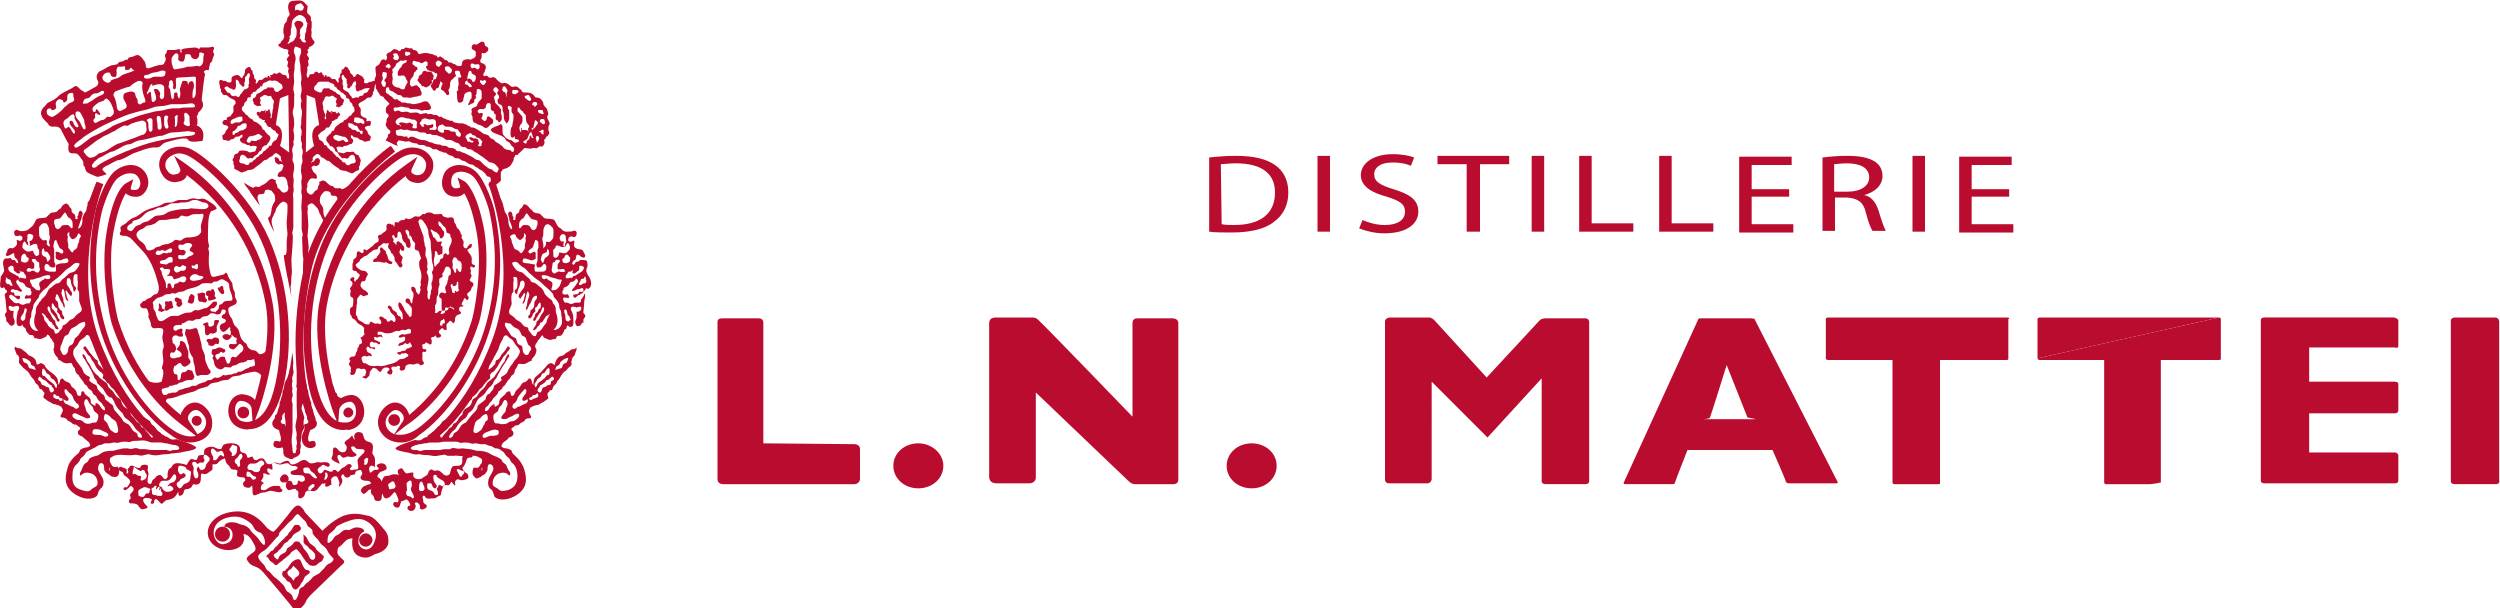
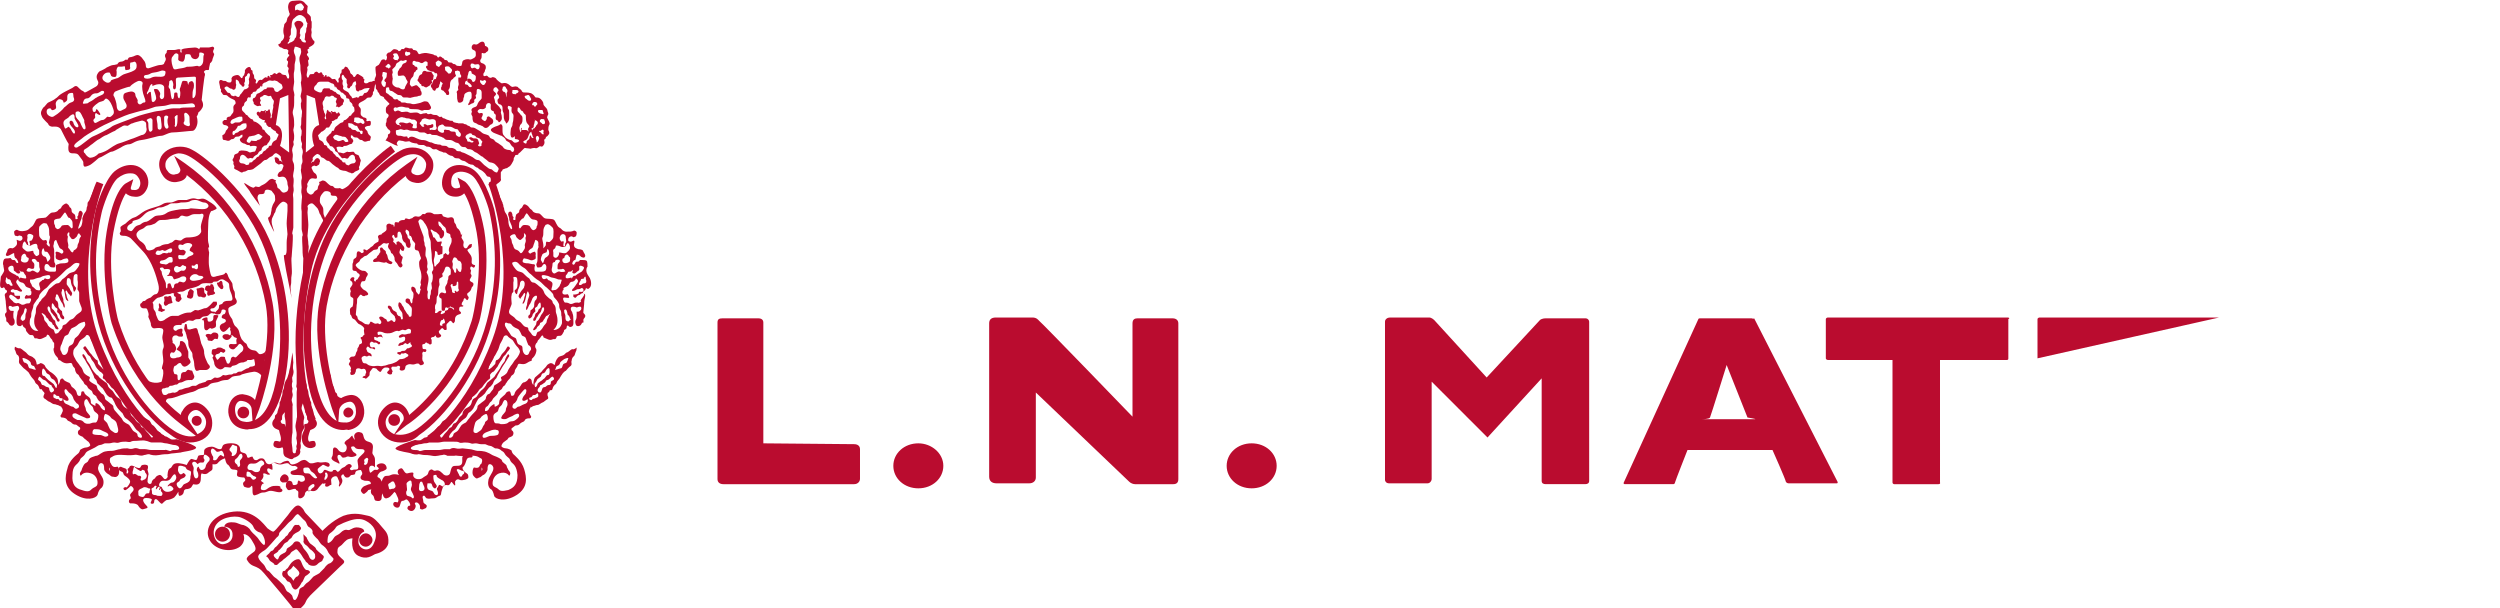
<svg xmlns="http://www.w3.org/2000/svg" xml:space="preserve" style="enable-background:new 0 0 300 73" viewBox="0 0 300 73">
  <path fill="#ba0c2f" d="M266.3 38.1h-21.5c-.3 0-.3.2-.3.2V43M91.6 53.2V38.7c0-.3-.2-.5-.6-.5h-4.3c-.4 0-.6.1-.6.5v18.8c0 .4.3.6.7.6h15.7c.5 0 .7-.4.7-.6v-3.6c0-.4-.3-.6-.7-.6l-10.9-.1zm44.3-14.4V50s-11-11.4-11.2-11.5c-.1-.1-.3-.4-.8-.4h-4.4c-.6 0-.8.3-.8.7v18.4c0 .5.3.8.9.8h3.9c.5 0 .8-.3.8-.7V47.1s11 10.5 11.2 10.7c.2.2.5.3.7.3h4.6c.4 0 .6-.2.6-.6V38.8c0-.4-.3-.6-.7-.6h-4.2c-.3 0-.6.1-.6.6m-22.7 17.1c0 1.5-1.3 2.7-3 2.7s-3-1.2-3-2.7 1.3-2.7 3-2.7c1.6 0 3 1.2 3 2.7m40 0c0 1.5-1.3 2.7-3 2.7s-3-1.2-3-2.7 1.3-2.7 3-2.7 3 1.2 3 2.7m31.6-17.5-6.4 6.9-6.3-6.9s-.3-.3-.6-.3h-4.7c-.3 0-.6.2-.6.5v19c0 .1.1.4.5.4h4.6c.3 0 .5-.3.5-.5V45.8l6.7 6.7 6.5-7.1v12.3c0 .3.2.4.5.4h4.7c.3 0 .5-.1.5-.4V38.6c0-.2-.2-.4-.4-.4h-4.8c-.5 0-.7.2-.7.2m25.4-.2H204c-.2 0-.2.1-.2.1l-8.9 19.5s-.2.3.1.3h5.8c.1 0 .2-.1.2-.2s1.5-3.9 1.5-3.9h10.2s1.6 3.6 1.6 3.8c.1.2.3.2.4.2h5.7c.2 0 .1-.2.1-.2l-10-19.6c-.1.1-.2 0-.3 0m-5 11.9c.1-.2 2-6.3 2-6.3l2.5 6.3s1.2.2.9.2h-6.3s.8 0 .9-.2m35.7-12h-21.5c-.3 0-.3.2-.3.2V43s0 .2.3.2h7.7v14.7c0 .1.1.2.2.2h5.3c.3 0 .2-.2.2-.2V43.2h8c.2 0 .2-.1.2-.2v-4.7c.2-.1.1-.2-.1-.2" />
-   <path fill="#ba0c2f" d="M244.5 43s0 .2.3.2h7.7v14.7c0 .1.1.2.2.2h5.3c.3 0 1.3-.2 1.3-.2V43.2h7c.2 0 .2-.1.2-.2v-4.7c0-.1-.1-.2-.2-.2m21.5 3.4v-3c0-.3-.5-.4-.5-.4h-15.6s-.4 0-.4.3v19.3c0 .1.1.3.4.3h15.7c.4 0 .4-.3.4-.3v-3.1s-.1-.3-.4-.3h-10.3v-4.7h10.3c.2 0 .4-.1.4-.4v-3.1c0-.3-.4-.3-.4-.3h-10.3v-4.1h10.3c.3.1.4 0 .4-.2m11.7 16.6h-4.9c-.3 0-.5-.1-.5-.4V38.5c0-.4.5-.4.5-.4h4.8c.5 0 .5.5.5.5v19c.1.3-.1.5-.4.5M145.1 18.9c.9-.1 2-.2 3.2-.2 2.2 0 3.7.4 4.7 1.1 1 .7 1.6 1.8 1.6 3.3 0 1.5-.6 2.7-1.7 3.5-1.1.9-2.9 1.3-5.1 1.3-1.1 0-2 0-2.7-.1v-8.9zm1.5 8c.4.1.9.1 1.5.1 3.2 0 4.9-1.4 4.9-3.9 0-2.2-1.5-3.5-4.7-3.5-.8 0-1.4.1-1.8.1l.1 7.2zm13-8.2v9.1h-1.5v-9.1h1.5zm3.9 7.7c.7.3 1.6.6 2.7.6 1.5 0 2.4-.6 2.4-1.6 0-.9-.6-1.3-2.2-1.8-1.9-.5-3.1-1.3-3.1-2.6 0-1.4 1.5-2.5 3.8-2.5 1.2 0 2.1.2 2.6.4l-.4 1c-.4-.2-1.1-.4-2.2-.4-1.6 0-2.2.7-2.2 1.4 0 .9.7 1.3 2.3 1.8 2 .6 3 1.3 3 2.7 0 1.4-1.3 2.6-4.1 2.6-1.1 0-2.3-.3-3-.6l.4-1zm12.5-6.7h-3.5v-1h8.6v1h-3.5v8.1H176v-8.1zm9.3-1v9.1h-1.5v-9.1h1.5zm4.2 0h1.5v8.1h5v1h-6.5v-9.1zm9.6 0h1.5v8.1h5v1h-6.5v-9.1zm15.6 4.9h-4.5v3.3h5v1h-6.5v-9.1h6.3v1h-4.8v2.9h4.5v.9zm4-4.7c.8-.1 1.8-.2 2.9-.2 1.6 0 2.6.2 3.4.7.6.4.9 1 .9 1.7 0 1.2-1 2-2.2 2.3.9.2 1.4.9 1.7 1.8.4 1.3.7 2.2.9 2.5h-1.6c-.2-.3-.5-1-.8-2.2-.3-1.3-1-1.7-2.3-1.8h-1.4v4h-1.5v-8.8zm1.5 4.1h1.5c1.6 0 2.6-.7 2.6-1.7 0-1.2-1.1-1.7-2.7-1.7-.7 0-1.2.1-1.5.1V23zm10.8-4.3v9.1h-1.5v-9.1h1.5zm10.1 4.9h-4.5v3.3h5v1h-6.5v-9.1h6.3v1h-4.8v2.9h4.5v.9zM15.9 8.2h-.1c.4.6 1.3 0 .9-.5-.2-.3-.5-.4-.8-.5-.7-.1-.7 1 0 1m-3.6 12.2c-.1-.2.4-.5.7-.6.2-.1 1-.6 1.3-.6.3 0 1.3-.6 1.7-.8.4-.1 1.9-.8 2.7-.7.8 0 .5-.5 1.5-.7 1.1-.3 2.2-.6 2.4-.2.2.4 1.7.1 1.7.1s.3-.8-.1-1.4c-.4-.5-.6-.4-.6-.4s-1.1.7-.8.7c.2 0 .7 0 .6.2 0 .2-.4.3-.7.3-.3 0-2.8.3-4.9.9-2.1.6-5.6 2.2-6.1 2.7s-.8.1-.6-.2c.3-.3.2-.7.2-.7s-1 .1-1.1.5c-.1.4 0 1 .3 1.2.3.2.9.4 1.1.5.2.1 1.2-.3 1.2-.3l-.5-.5z" />
  <path fill="#ba0c2f" d="M25.7 5.8c0-.1-.1-.2-.2-.2s-.3.1-.5.1h-1l-.1.2s-.2-.2-.5-.2c-.2 0-1.4.1-1.5.2-.1 0-.2.1-.1.2 0 .1 0 .3-.1.2s-.1-.3 0-.3c0 0-.1-.1-.2-.1-.2 0-.4.1-.6.1h-.8c-.1.1-.1.2-.1.3s-.2.1-.2.4c0 .2.1.2.1.4s-.2.4-.2.5c0 .1-.2.2-.5.2s-1.3.4-1.4.4c-.2 0-.3-.1-.3-.3 0-.2-.1-.5-.2-.6-.1-.1-.2-.3-.3-.4-.1-.1-.3-.3-.5-.3s-.5.2-.6.2c-.2.1-.4 0-.5.2-.1.1-.1.2-.1.2s-.2-.1-.3 0c-.1.1-.3.2-.5.2s-.4.2-.4.3c-.1 0-.3.1-.5.1s-.6.2-.8.3c-.1.1-.5.3-.7.4-.2 0-.5.4-.5.7 0 .4.2.5.2.7 0 .2-.1.4-.3.5-.2.1-1.2.7-1.3.7-.1 0-.2-.2-.3-.2-.1 0-.5-.4-.6-.5-.1-.1-.3-.1-.4 0s-.3.2-.5.3c-.2.1-.8.4-1.1.6-.3.2-.4.4-.6.5-.2.2-.7.4-.9.5-.2.1-.4.5-.6.6-.2.3-.4.6-.2 1 .1.4.8.9.8 1 0 .1.2.3.5.3.2 0 .7-.1 1 .3.2.4.8 1.6.9 1.7.1.1 0 .2 0 .5s0 .7.5.7c.4 0 .6 0 .8.3s.5.6.5.8c0 .2 0 .5.2.5s.6-.2.6-.2c.2-.1.9-.7 1-.8.1-.1.3-.1.6-.3.4-.2.8-.5 1-.5.2 0 .7-.3 1.1-.5.3-.2.7-.4 1.1-.4.4-.1.6-.4 1.4-.5.8-.1 1.9-.5 2.3-.5.4 0 .7-.3 1.3-.4.6 0 2.2-.2 2.5-.2.3 0 .6-.6.6-1.1 0-.4-.1-.6-.1-.6s.2-.3.2-.5c0 0 .3-.2.5-.6.2-.4-.1-.9-.1-.9s.3-2.9.4-3c0-.1 0-.2-.1-.3-.1-.1.1-.3.3-.3s.3.1.3-.3c.1-.4.1-.5.1-.5s.3-.2.3-.5c.1-.3.2-.5.2-.6 0-.1-.1-.1-.1-.2-.1-.2.1-.4.1-.5M20.3 10c0-.2 0-.3.1-.3.3-.3.4.3.4.5-.1.3 0 .6.2.5.2-.1.1-.8.1-1.1 0-.3.2-.3.5-.3s1.3-.1 1.7-.1c.3 0 .2.2.2.5v1.2c0 .3 0 .6-.2.8-.2.2-.2 0-.2-.2s0-.6.1-.8c.1-.2.1-.7 0-.8-.1-.2-.2-.2-.4-.1s-.2.4-.2.4-.1-.2-.1-.4c-.1-.1-.3-.1-.5-.1s-.2.4-.3.6c0 .2-.2.3-.1.6s0 .9-.1.9-.2-.2-.2-.5c0-.2-.1-.2-.2-.2s-.2 0-.2.2c0 .1 0 .6-.2.6s-.2-.8-.3-1.2c-.3-.3-.1-.4-.1-.7m-2.8-1c.2 0 .5-.1.6-.2.2-.1.6-.1.9-.2.3-.1.5-.2.7-.1.2 0 .2.2.1.5s-.8.2-1 .2c-.3 0-.4 0-.8.2-.4.1-.7 0-.7-.1-.1-.2.1-.3.2-.3m1.5 1.8c-.2-.2-.4-.1-.5-.1-.1 0 .1.4.2.8s0 .5-.2.7c-.2.1-.3 0-.3-.2s-.1-.7-.1-.9c0-.2-.3 0-.4.2-.1.1-.1-.2 0-.3.1-.1.2-.5.3-.7.1-.1.1-.2.2-.2.2 0 0 .2.1.2s.4-.2.8-.2.6.2.6.4v1c0 .3-.2.4-.3.4-.1 0-.3-.2-.2-.5.1-.3-.1-.4-.2-.6m-2.3-1.1c.2 0 .5.1.4.4-.1.3 0 1 .2 1.5s.2.7 0 .7-.2.1-.4.2-.4-.1-.4-.3c.1-.2-.1-.4-.2-.6-.1-.2 0-.4-.2-.5-.2-.2-.6-.1-.9 0-.4.1-.4.3-.4.6s.4.7.4 1c0 .4-.4.4-.7.6-.4.1-.5-.4-.5-.6 0-.3-.2-.9-.3-1.1-.2-.2 0-.5.1-.6.2-.1 1.5-.6 1.8-.6.2-.3.9-.7 1.1-.7m-5.3 4.2c0-.3.1-.4.2-.3s.3.2.4.2c.1-.1 0-.2-.2-.5s-.3-.2-.3 0c0 .1-.2.2-.3.1-.1-.1-.1-.3-.1-.4 0-.1.3-.4.6-.6.2-.2.5-.2.7-.3.2-.1.2-.4.5-.2s.5.6.7 1.2c.2.6-.1.7-.3.9-.2.1-.3 0-.4 0-.1 0-.3.4-.6.4-.2 0-.3.1-.7.3-.3.2-.4-.2-.4-.3.1-.2.3-.2.2-.5m1.1-5c.2-.2.4-.2.6-.2.1 0 .1.1.2.3 0 .2.4.3.6.2.1-.1.1-.3.1-.6-.1-.2.1-.6.2-.6h.4c.1 0 .4-.1.4 0 0 .2 0 .5.2.4.3 0 .5-.1.4-.4 0-.3 0-.5.1-.5.2 0 .4-.1.4-.1.2 0 .3.2.3.5s-.1.5-.6.7c-.5.2-1 .3-1.1.4-.2.1-.5.4-.7.4-.3.1-.7.2-.7.3 0 .1-.3.4-.7.1-.5-.3-.3-.7-.1-.9M10 12.2c.1-.4.4-.4.5-.4.1 0 .3-.1.5-.4.2-.2.4-.2.6-.2.2 0 .4-.2.6-.3.2 0 .3 0 .3.2-.1.2-.1.2-.3.3-.2.1-.5.2-.6.3-.1 0-.4.3-.6.4-.2.1-.4.2-.5.3-.3 0-.7.2-.5-.2m-.8 1.2c.4-.2.6.4.7.6.1.2.3.5.2.6 0 .1.3.8.1.9-.2.1-.3-.2-.5-.6-.1-.4-.4-.5-.6-.9-.1-.5 0-.6.1-.6m-2.5.4c-.2.1-.3.3-.6.2-.3-.1-.5-.3-.5-.6s.2-.4.4-.4.1.3.4.2c.3-.1.4-.2.3-.6-.1-.4.3-.7.4-.7.2 0 .5.1.5.3 0 .2.2.1.4-.1s-.1-.7.3-.9c.4-.1.5-.1.5.2s.1.4.1.5 0 .3-.4.4c-.3.1-.5.4-.8.6-.1.2-.8.8-1 .9m1.8 1.7c-.1-.2-.3-.3-.3-.3s-.3.3-.4.2c-.1-.2-.3-.7-.1-.9.1-.2.5-.3.6-.5.2-.2.5-.4.6-.2.1.2 0 .4.1.5 0 .1.5.7.4.9-.1.2-.5 0-.6-.5-.2-.4-.6-.2-.4.2.2.4.6.6.6 1-.1.4-.4-.2-.5-.4m8.5.7c-.3.1-.9.4-1.3.5-.3.1-1 .4-1.4.5-.4.1-1.1.6-1.4.8-.3.2-.9.4-1 .4-.1 0-.2.2-.4.3-.1.1-.6.3-.8.2s-.4-.3-.5-.5c-.2-.1-.2-.4 0-.5.2-.1.6-.4.7-.5.2-.1.7-.6 1-.7.2-.1.5-.4.9-.5.4-.2.7-.4 1-.5.2-.2.5-.3.6-.4.1 0 .3-.2.4-.2.1-.1.4 0 .5 0 .1 0 .4-.3.6-.3.2-.1.6-.2 1-.3.3-.1.5.1.6.2.1.2 0 .4.1.8 0 .4-.3.7-.6.7m1.3-.6c-.1.2-.3.3-.4.1-.1-.2-.1-.7-.1-.9 0-.2-.2-.3-.2-.4.1-.1.3-.2.4-.2.1-.1.3.1.3.2v1.2m.7-.1c-.1 0-.1-.5-.1-.6 0-.1-.1-.5-.1-.7 0-.2.1-.3.2-.3s.3.1.3.3c0 .2.1.6.1 1s-.3.4-.4.3m.9-.1c-.1-.1-.2-.3-.2-.5v-.8c0-.2.2-.3.4-.2.2.1 0 .3 0 .5s0 .4.1.7c.1.3-.2.4-.3.3m1.4-1.1c0 .2 0 .8-.2.9-.1.1-.2-.1-.1-.2v-.7c-.1-.2 0-.4.1-.4.3-.3.2.1.2.4m.9.7c-.2-.1-.2-.3-.1-.4.1-.1 0-.8 0-.9.1-.4.5 0 .6.2.1.2 0 .7.1 1 0 .4-.4.2-.6.1m.4-2.1c-.4 0-.9 0-1 .1h-.8c-.2 0-.8.1-1.1.2-.3.1-.8.1-1.2.2-.4.1-1.7.4-2.4.7-.7.3-2.5.9-2.7 1.1-.2.2-1.8 1-2.3 1.2-.4.2-1.4 1.1-1.7 1.2-.2.2-.5.1-.5-.1 0-.3.9-.8 1.2-1.1.4-.3 1.8-1.1 2.4-1.4.6-.3 2.6-1.2 3-1.3.4-.1 1.3-.4 1.9-.5.5-.1 1.2-.4 1.3-.4.1 0 .8-.1 1-.1s.7-.2.9-.2h1.3c.3 0 .9-.1 1.1-.1.2 0 .4.1.4.4 0 .1-.4.1-.8.1m1.8-5.7c0 .3-.1.5-.2.6-.2.2-.3.2-.5.1-.2 0-.5.1-.9.1-.5 0-.3 0-.6.1s-.6.1-1 .2-.4-.1-.5-.4c-.1-.3-.2-.9 0-1.1.2-.2.2-.4.5-.4.3.1.2.2.2.6-.1.3.3.4.5.4s.3-.4.3-.6c0-.3.1-.3.3-.3.2 0 .4 0 .4.2.1.3.3.4.6.4.3-.1.3-.2.4-.4 0-.2 0-.4.1-.4s.4 0 .5.2c-.1.2-.1.4-.1.7m6.8 35.3c-.2 0-.3-.3-.5-.4-.2-.1-.5 0-.8-.3-.3-.2-.2-.5-.4-.6-.2-.1-.3-.3-.5-.5-.1-.2-.2-.4-.3-.9-.1-.4-.4-.6-.5-.7s-.3-.6-.3-.7-.2-.3-.3-.5c-.1-.2-.2-.4-.2-.8s.9-.4 1-.8c.1-.3-.2-.5-.2-.7 0-.2 0-.6-.1-.7-.1-.1-.2-.6-.2-.8s-.4-.6-.5-.9c-.1-.4-.3-.6-.4-.4-.1.2-.5.2-.8.3-.2 0-.5.2-.7.1-.2 0-.3-.6-.4-1.2-.1-.6 0-1.7 0-1.7s-.1-.4-.1-.5c0-.2.1-.1.1-.1s0-.3-.1-.6c-.1-.4 0-2.2 0-2.4 0-.3.1-.9.2-1.1s.1-.3.3-.3c.2-.1.5-.2.5-.3 0-.1-.2-.3-.3-.4-.1-.1-.4-.3-.9-.6s-.7-.1-1-.1c-.2 0-.3-.1-.6-.1-.2 0-.5.1-.8.2h-.9c-.3 0-.7.3-1 .3-.3 0-.5 0-.8.1-.2.1-.5.3-.9.4-.4.1-1 .3-1.4.5-.4.2-.9.7-1.3.8-.4.1-.9.6-1 .7-.1.1-.4.2-.6.4-.1.1 0 .3 0 .5s-.2.2-.1.4c0 .2.4.2.6.2.2 0 .6.2.7.3.1.1.4.4 1.5 1.6 1.1 1.2 1.6 3.1 1.8 3.9.2.8-.1 1.2-.3 1.2-.2 0-.4.2-.6.4-.2.1-.4.1-.7.4-.3.2-.1.6.1.8.2.2.2.3.3.6.1.3 0 .4 0 .5 0 .1.2.4.3.8 0 .4.2.6.4.6s.6-.1.9 0c.3.1.2.4.1.9s.3 1.1.1 1.5c-.2.4 0 1 0 1.5s-.3.9-.1 1c.1.1.1.2.1.5s-.2 1-.2 1-.6.3-1.4 0c-.7-.3-1.7-1.8-1.7-1.8l1.1 2 2.5 3.1v-.8c0-.4.2-.5.5-.5s.8-.2 1.1-.3c.2-.1.7-.2 1.3-.4.6-.1.8-.3 1-.4.2-.1.8-.2 1-.3.2 0 .3-.3.6-.4.3-.1.7-.1.9-.2.2-.1.5-.2.9-.2.3 0 .5-.3.7-.4.2-.1.9-.1 1-.2.1-.1.9-.3 1.6-.4.6 0 1 .6 1 .6l.5-3.5c0 .6-.5.8-.8.8M15.6 27.7c-.5-.1-.3-.5-.3-.5.1-.2.3-.3.5-.4.2-.1 0-.2.2-.3.2-.1.5-.1.8-.3.4-.3.5-.5.8-.7.3-.2.5-.2.8-.3.3-.1.5-.3.7-.3.2 0 .4 0 .8-.2.4-.1.4-.3.8-.3s.7 0 1-.1c.3 0 .7 0 1-.1.3-.2.5-.2.8-.2.3 0 .7.3 1 .3s.6.3.5.5c-.1.2-.3.3-.7.3-.4 0-1.1-.1-1.4-.1-.3.1-.6.1-1 .1-.3 0-1.4.2-1.6.3-.3.1-.4.3-.8.4-.4.1-.7 0-1 .2-.3.2-.6.5-.9.6-.3 0-.6.2-.7.3-.1.1-.3.1-.5.2-.4.2-.5.8-.8.6m2.6 2.3c-.3.1-.6.1-.7-.3-.1-.4-.4-.6-.7-.8-.3-.3-.5-.6-.4-.9.1-.2.3-.4.6-.5.3-.1.4-.3.6-.4.2-.1.4 0 .8-.2.4-.1.5-.5.9-.5s.7 0 1.1-.1c.4-.1.9 0 1.1-.2.1-.1.2-.3.5-.2.3.1.5.1.7 0 .2-.1.4-.2.6-.2h.7c.2-.1.5-.1.4.3-.1.4-.3.9-.3 1.2 0 .3.1.6 0 .7-.1.2-.3.4-.7.5-.4.1-.9.1-1 .1s-.4.1-.6.3c-.2.2-.6-.1-.8 0-.2.1-.2.2-.4.3-.2 0-.3.2-.6.2-.2 0-.6.1-.7.2-.1.1-.4.1-.6.2-.1 0-.1.2-.5.3m1.3 2.1c.1 0 .1.1.2.2.2 0 .6-.1.7.1.1.1-.1.4-.2.6-.2 0-.2.2.1.1.2 0 .3 0 .4.1.1.1.1.4.3.3.3-.1.4-.1.6-.2.1-.1.4-.2.6-.1.2.1.2.4 0 .6-.2.2-.4 0-.6 0-.2 0-.2.2-.3.2-.1 0-.3 0-.4.2 0 .3-.1.4-.2.4s-.2-.6-.3-.6-.3 0-.3.2 0 .4-.1.4-.1-.3-.1-.6c-.1-.4-.5-.9-.5-1.4-.2-.3-.4-.5.1-.5m-.3-.7c.1-.2.2-.1.5-.2s.3-.2.5-.3c.1-.1.5-.1.5.1s.1.4-.1.5c-.2 0-.3 0-.4.1-.1.1-.3.2-.5.1-.4 0-.6-.1-.5-.3m3 1c-.2.2-.4 0-.5.1-.1 0-.2.2-.5.2-.2 0-.5-.4-.2-.7.1-.1.3-.1.4 0 .1.1.3 0 .3 0 .1-.1.2-.3.4-.1.3 0 .3.3.1.5m-.2-1.3h-.5c-.1 0-.2-.5 0-.5s.5.1.6 0c.1-.1.3-.4.1-.5-.2-.2-.3-.1-.5-.1-.1 0-.3-.1-.3-.4 0-.3.2-.3.5-.2.1 0 .1-.1.4-.2.3-.1.6 0 .7.1.1.1.1.2-.1.4-.1.1-.2.4-.1.4.1.1.5.2.4.4-.1.2-.5.2-.7.4-.1.2-.4.2-.5.2m1.7.6c.1.1.1.6-.1.6-.1.1-.3-.2-.4-.1-.1 0-.2 0-.2-.3 0-.1.2 0 .3 0 .1-.1.3-.3.4-.2m-.9 1.6c.1-.2.3-.4.6-.4.4 0 .3.2.6.2s.4.1.4.2-.4.3-.5.3-.4.1-.7.1c-.3 0-.5-.2-.4-.4M19 30.6c-.2 0-.4-.1-.3-.3.1-.2.2-.3.4-.2.2 0 .3-.1.4-.1.1 0 .1.1.3.1.1 0 .5-.3.7-.3.2 0 .2.3.1.4-.1.2-.4.1-.4.1 0 .1-.2.1-.3.1-.1-.1-.4 0-.4 0-.1.1-.3.2-.5.2m11.6 13.2c0 .1-.3.2-.5.2s-.2.2-.4.2c-.1 0-.4.2-.6.3-.1.1-.2.1-.4.1s-.3.2-.4.2c-.2 0-.3 0-.4.1-.2.1-.3 0-.6.1s-.4 0-.5 0c-.1 0-.2.2-.5.3-.3.1-.4 0-.5 0-.1 0-.3.2-.5.3-.2 0-.5 0-.6.2-.2.1-.4.1-.6.2-.2 0-.4.2-.6.3h-.4c-.1 0-.4.2-.5.2s-.5.1-.7.2c-.2.1-.4 0-.5.2-.1.1-.4.3-.6.2-.2 0-.3.1-.5.1s-.2.2-.5.2-.3-.2-.4-.5c0-.3.2-.3.3-.3.1 0 .2-.1.4-.1s.2-.2.3-.2c.1 0 .3 0 .5-.1s.3 0 .4-.1c.1-.1.2-.2.4-.2.1 0 .3-.1.5-.2s.5-.1.7-.1c.2.1.5-.3.4-.5-.1-.2-.1-.3-.2-.5 0-.2-.2-.1-.4-.2s-.3.1-.4.2c-.1.1-.3 0-.4.1-.1 0-.2.2-.2.5s-.2.5-.3.4c-.1 0-.1-.3-.1-.5s-.2-.2-.3-.2c-.1 0-.1-.1-.2-.4 0-.3.1-.6.2-.6s.2-.1.3-.2c.1-.1.3-.2.4-.1.1.1.1.3.4.4.3 0 .5-.2.7-.4.2-.2-.1-.5-.2-.7v-.7c-.1-.3-.2-.5-.3-.8s-.2-.3-.3-.4c-.1-.1-.4-.1-.4 0s0 .4-.1.5c-.1.1-.2.3-.3.4 0 .1.3.2.4.3.1.1.2.2.2.4s-.3.3-.5.3-.1.1-.5.1-.4-.3-.4-.4.1-.4.3-.3c.2.1.3-.1.4-.3.1-.2 0-.4-.1-.6-.1-.2-.3-.2-.3-.3.1-.1-.1-.3 0-.6s.5-.3.6-.2c.1.1.3.1.5.1s.2-.3.1-.4 0-.2 0-.4-.2-.2-.4-.1c-.2 0-.3.2-.4.2-.1 0-.3-.1-.3-.3 0-.5.7-.4.9-.4.2 0 0-.2.2-.2s.4-.2.6-.3c.2-.1.4 0 .6 0 .2 0 .2-.2.6-.2.3 0 .3 0 .5-.2s.5-.1.7-.2c.1 0 .2-.2.4-.3.2-.1.5.2.5-.1 0-.2-.3 0-.5-.2-.1-.1-.1-.3.2-.3.3 0 .4-.3.5-.4.1-.1 0-.4 0-.4h-.4c-.6.7-.8.8-1.1.8-.3.1-.5.2-.6.2-.1.1-.3 0-.5 0-.2.1-.3.2-.5.3-.2 0-.5 0-.8.1-.3.1-.5.2-.7.3h-.7c-.3 0-.5.2-.7.3-.2.1-.2.2-.5.3s-.5 0-.6-.3-.2-.4-.2-.6c0-.1-.1-.3-.2-.4-.1-.1-.1-.4-.1-.6 0-.3-.2-.2 0-.4s.4-.5.7-.5c.2-.1.4-.1.5-.2.1-.1.3-.2.5-.2s.3 0 .5-.1c.1-.1.3.1.5 0s.4-.2.6-.2c.2 0 .3 0 .6-.2.2-.1.2-.1.6-.2s.9-.2 1.2-.5c.3-.2 1-.1 1.2-.1.3 0 .2-.2.4-.2s.4 0 .5-.1c.1-.1.4-.3.7-.1.3.2.6.3.6.6s.1.7.2.9.2.6.2.8c-.1.2-.1.2-.5.2s-.6.1-.7.3c0 .1-.2.1-.4.2 0 0 0 .4-.1.5l-.4.4c-.1.2.2.3.5.2.2 0 .3-.4.3-.5.1-.1.4-.1.5.1 0 .1-.1.4-.2.4s-.3.1-.3.4c.1.2.5.1.5.4 0 .2-.2.2-.3.3-.1 0-.3.1-.4.3-.1.3.1.6.3.7.2.1.4-.1.6-.3.2-.2.2-.3.3-.2.1.1 0 .2 0 .3.1.1.1.2.1.4s-.1.3-.2.2c-.1-.1-.2-.1-.4-.1s-.4.1-.4.3c0 .2.3.4.5.4s.4-.1.5-.3c.2-.1 0-.3.1-.3s.3.3.4.3c.1 0 .3.1.2.2-.1.1 0 .4 0 .5 0 .1-.2.1-.4.1s-.4-.1-.5.1c-.1.1 0 .4.3.5.3.1.4-.1.5-.2.2-.1.3-.4.4-.4.1-.1.2 0 .3.1.1.1.2.2.2.4s-.1.4-.3.5l-.5.5c-.2.2-.3 0-.4 0-.2 0-.3.2-.3.3 0 .1-.1.4-.2.5-.1.1-.3 0-.3-.1s-.2-.4-.2-.6c0-.1-.2-.1-.4-.1s-.2.1-.4.3-.2-.1-.3-.2c-.1-.1-.1-.3.1-.4.1 0 .4-.1.4-.2.1-.1.1-.1.3 0 .1.1.2 0 .3-.1.1-.1 0-.3-.1-.3s-.3-.2-.5-.2-.3 0-.4.1c-.1.1-.3.1-.4.1-.2 0-.2.3-.2.5s.2.1.2.3-.2.2-.1.2c0 .1.1.2.2.6 0 .4.3.7.6.8.3.1.5-.1.6-.2.1-.1.5 0 .7 0 .2 0 .2-.2.3-.2.1 0 .5-.1.6-.2.1-.1.4-.2.5-.2.1 0 .3 0 .4-.1.2 0 .2-.1.3-.2h.4c.1 0 .3-.1.4-.1.1.4.1.6.1.7m-4.9-7.1h.4-.4z" />
-   <path fill="#ba0c2f" d="M22.5 39.5c.1 0 .3.1.4 0 .2 0 .5-.2.7-.1.2.2.1.4.3.8.1.3.1.5.2.8s.1.4.1.6c0 .2.2.5.3.8.1.2.1.5.1.6 0 .1.1.5.2.7.1.2.2.5.3.6.1.1.3.3.1.5-.2.2-.3.2-.5.2h-.6c-.1 0-.2.1-.4.1s-.3-.6-.3-.9c0-.3-.2-.7-.2-.9 0-.2 0-.4-.2-.6-.1-.2-.3-.5-.3-.8 0-.3 0-.4-.1-.6-.1-.2-.1-.5-.2-.7 0-.2-.2-.3-.2-.6.1-.3 0-.6.3-.5m2-.7c.2-.1.5-.2.5 0s0 .4.2.4.5-.1.5-.4c0-.3 0-.4.2-.4s.4 0 .4.1-.2.4-.3.7c0 .2.1.6-.1.7-.2.1-.4.2-.5.1s-.3.1-.4.2c-.2.1-.4 0-.4-.4s0-.7-.1-.8c-.2.1-.2-.1 0-.2m.8 1.9c.2.1.2-.2.5-.2s.5.1.5.4c0 .2-.1.4-.1.4-.1 0-.3-.1-.4 0-.1.1-.3.3-.4.2-.4 0-.4-.1-.4-.3 0-.1-.2-.2-.2-.3-.1-.1.1-.3.5-.2m1-6.2c.1 0 .2-.2.3-.2.1 0 .2.1.2.3 0 .2.1.3.1.4 0 .1 0 .3-.2.3s-.2-.2-.3-.2c-.1-.1-.2-.3-.2-.3 0-.1-.2-.3.1-.3m-1.1.4c.2 0 .1-.1.2-.2.1 0 .3 0 .3.2 0 .1.1.1.1.3 0 .1-.1.3 0 .4.1.1.2.2 0 .3-.2.1-.3.1-.4.1-.1 0-.3.2-.4 0-.1-.2 0-.3 0-.4 0-.1-.3-.1-.3-.3s.1-.4.2-.4c.3-.1.3 0 .3 0m-1.3.3c.1 0 .3-.1.4-.1s.4.1.3.3c0 .2 0 .4.2.5.1.1 0 .4-.2.4-.3 0-.3-.1-.4-.1-.1 0-.3.1-.4-.2-.1-.3 0-.5-.1-.6 0-.1-.1-.2.2-.2m-1.3.8c.1-.1 0-.3.1-.4.1-.1.1-.3.3-.3.1 0 .3.2.3.2.1 0 0 .3 0 .4 0 .1 0 .4-.2.5s-.2 0-.3 0-.4-.1-.2-.4m-1.4-.3c.2 0 .4.2.5.2s.1.1.1.3c0 .1.2.2 0 .4s-.2.3-.4.2c-.2 0-.3-.3-.2-.4 0-.1 0-.2-.1-.2-.2-.1-.2-.5.1-.5m-1 .5c.1 0 .2-.1.3-.1.1 0 .2.2.2.4s.1.3.1.4c0 .1-.3.1-.5.2-.1.1-.1.1-.3.2-.2 0-.3-.3-.2-.5.1-.1 0-.3 0-.5-.1-.1.2-.2.4-.1" />
+   <path fill="#ba0c2f" d="M22.5 39.5c.1 0 .3.1.4 0 .2 0 .5-.2.7-.1.2.2.1.4.3.8.1.3.1.5.2.8c0 .2.2.5.3.8.1.2.1.5.1.6 0 .1.1.5.2.7.1.2.2.5.3.6.1.1.3.3.1.5-.2.2-.3.2-.5.2h-.6c-.1 0-.2.1-.4.1s-.3-.6-.3-.9c0-.3-.2-.7-.2-.9 0-.2 0-.4-.2-.6-.1-.2-.3-.5-.3-.8 0-.3 0-.4-.1-.6-.1-.2-.1-.5-.2-.7 0-.2-.2-.3-.2-.6.1-.3 0-.6.3-.5m2-.7c.2-.1.5-.2.5 0s0 .4.2.4.5-.1.5-.4c0-.3 0-.4.2-.4s.4 0 .4.1-.2.4-.3.7c0 .2.1.6-.1.7-.2.1-.4.2-.5.1s-.3.1-.4.2c-.2.1-.4 0-.4-.4s0-.7-.1-.8c-.2.1-.2-.1 0-.2m.8 1.9c.2.1.2-.2.5-.2s.5.1.5.4c0 .2-.1.4-.1.4-.1 0-.3-.1-.4 0-.1.1-.3.3-.4.2-.4 0-.4-.1-.4-.3 0-.1-.2-.2-.2-.3-.1-.1.1-.3.5-.2m1-6.2c.1 0 .2-.2.3-.2.1 0 .2.1.2.3 0 .2.1.3.1.4 0 .1 0 .3-.2.3s-.2-.2-.3-.2c-.1-.1-.2-.3-.2-.3 0-.1-.2-.3.1-.3m-1.1.4c.2 0 .1-.1.2-.2.1 0 .3 0 .3.2 0 .1.1.1.1.3 0 .1-.1.3 0 .4.1.1.2.2 0 .3-.2.1-.3.1-.4.1-.1 0-.3.2-.4 0-.1-.2 0-.3 0-.4 0-.1-.3-.1-.3-.3s.1-.4.2-.4c.3-.1.3 0 .3 0m-1.3.3c.1 0 .3-.1.4-.1s.4.1.3.3c0 .2 0 .4.2.5.1.1 0 .4-.2.4-.3 0-.3-.1-.4-.1-.1 0-.3.1-.4-.2-.1-.3 0-.5-.1-.6 0-.1-.1-.2.2-.2m-1.3.8c.1-.1 0-.3.1-.4.1-.1.1-.3.3-.3.1 0 .3.2.3.2.1 0 0 .3 0 .4 0 .1 0 .4-.2.5s-.2 0-.3 0-.4-.1-.2-.4m-1.4-.3c.2 0 .4.2.5.2s.1.1.1.3c0 .1.2.2 0 .4s-.2.3-.4.2c-.2 0-.3-.3-.2-.4 0-.1 0-.2-.1-.2-.2-.1-.2-.5.1-.5m-1 .5c.1 0 .2-.1.3-.1.1 0 .2.2.2.4s.1.3.1.4c0 .1-.3.1-.5.2-.1.1-.1.1-.3.2-.2 0-.3-.3-.2-.5.1-.1 0-.3 0-.5-.1-.1.2-.2.4-.1" />
  <path fill="#ba0c2f" d="M19.1 36.4c.1 0 .2.2.3.3 0 .1 0 .4.2.4s.3.1.1.2c-.2.1-.4.2-.4.1-.1-.1-.2 0-.3-.1 0-.1 0-.3.1-.4 0-.1-.1-.4 0-.5m-2-.2c-.1.1-.1.2-.2.2-.2.2 0 .6.3.6h.5c.5.1.6-.6.2-.7h-.6l.3.6c.1-.1.2-.1.2-.2.1-.3-.4-.8-.7-.5M37.7 4.9c-.1 0-.2-.2-.3-.4-.1-.2 0-.5 0-.6 0-.2-.1-.3 0-.6v-.7c-.1-.1-.1-.3-.1-.5s-.3-.4-.4-.5c-.1-.1 0-.5 0-.7.1-.2-.1-.3-.2-.4-.1-.1-.2-.3-.5-.4-.3-.1-.8 0-1 0-.1 0-.5 0-.6.5-.1.4.1.8.1.9.1.1.1.3-.1.5s-.1.3-.2.5c0 .2-.3.3-.3.5s-.1.3-.1.7c0 .4.1.5.1.6 0 .1 0 .2-.1.4s-.3.2-.3.4c-.1.2-.3.2-.3.2 0 .2.1.3.3.4.2 0 .2.2.6.2.4 0 .8-.2 1.1-.3.4 0 1 .4 1.1.4.1 0 .3-.1.4-.2 0-.1.2-.1.5-.3.5-.3.3-.6.3-.6m-2.3-4c0-.2.1-.3.3-.4.1 0 .2-.1.4-.1.1 0 .2.2.3.3s.1.3 0 .3c0 0 0 .2-.1.2-.1.1-.3.1-.5 0-.1-.1-.2 0-.3 0-.1.2-.1-.1-.1-.3m1.4 2.4c-.1.1 0 .4-.1.6-.1.1-.1.3-.1.5s-.1.4 0 .4c.1.1.2.3 0 .3s-.3-.1-.3-.1c-.1 0-.2-.3-.2-.3-.1 0-.2-.1-.1-.3s0-.3 0-.4c-.1.1 0 0 0-.2 0-.1 0-.3.1-.4.1-.1.2-.2.3-.4 0-.1 0-.2-.1-.3-.1-.1-.2-.2-.5-.2s-.4.2-.4.2c-.1 0-.1.2 0 .4s.2.4.2.6c0 .1 0 .6-.1.8-.2.1-.1.3-.3.4-.1.1-.3.2-.4.2-.1.1-.2.2-.3.1 0-.1.2-.2.2-.3 0-.1 0-.2.1-.3.1-.1 0-.1-.1-.1 0-.1.2-.3.2-.4v-.5c0-.2.1-.2.1-.6 0-.3.1-.7.3-.8.2-.2.4-.4.7-.4.3 0 .6.3.7.5 0 .2.1.4.2.5-.1.2 0 .4-.1.5m4.4 48.3c-1.5 0-3.6-1.1-4.4-6.6-.9-5.3-.1-11.4 2-16.2 2.4-5.5 7.6-9.9 9.2-10.7.5-.3 1-.4 1.5-.4 1.1 0 2 .6 2.4 1.5.2.6.1 1.3-.3 1.9-.5.7-1.2 1-1.9.8-.6-.1-.9-.5-1-.7v-.1c-4.8 3.7-8.4 9.5-9.5 15.6-.7 4.1.6 9.3 1.3 11.4.3-.3.8-.6 1.5-.7.9-.1 1.6.7 1.7 1.8.1 1-.5 2.2-1.9 2.4-.2-.1-.4 0-.6 0m-.6-1c.3.1.6.1 1 .1.9-.1 1.2-.9 1.1-1.5 0-.5-.3-1-.7-1-1.1.1-1.3.9-1.3 1l-.1 1.4zm9-32.1c-.4 0-.8.1-1.2.3-1.6.8-6.5 5-8.8 10.3-2.1 4.7-2.8 10.6-1.9 15.7.5 3.1 1.5 5.1 2.7 5.7l-.5-1.3c-.1-.3-2.6-7.3-1.6-12.8 1.2-6.7 5.1-12.9 10.5-16.7l1.3-.9-.7 1.5s-.1.3 0 .4c.1.2.3.2.5.3.5.1.9-.2 1-.4.2-.3.3-.8.2-1.1-.2-.6-.8-1-1.5-1m-1.5 34.6c-1.1 0-2-.5-2.5-1.4-.4-.8-.3-1.7.2-2.4.6-.8 1.2-1 1.6-1 .6 0 1.2.4 1.5 1 .1.2.2.4.2.5 1.7-1.4 5.5-5 7.5-11.3.2-.6 1.4-6 .6-10.6-.5-2.7-1.1-4.1-1.5-4.7-.2.2-.5.4-1 .4-.6 0-1.1-.2-1.4-.7-.4-.6-.3-1.4 0-2.1.3-.6 1-1 1.8-1 .7 0 1.5.3 2 .8 1.2 1.1 2.1 4.1 2.2 4.5 1 4.6 1 9-.3 13.7-1.6 6-5.6 11.3-8.7 13.4-.6.6-1.4.9-2.2.9m-.7-1c.8.2 1.7 0 2.6-.6 2.9-2 6.9-7.2 8.4-12.9 1.2-4.5 1.3-8.9.3-13.3-.1-.5-1-3.2-1.9-4.1-.4-.4-1-.6-1.5-.6-.3 0-.8.1-1 .5-.2.4-.2.9-.1 1.2.1.1.2.3.5.3s.4-.1.5-.1v-.2l-.3-1 .9.5c.1.1 1.4 1 2.3 5.8.8 4.8-.4 10.4-.6 11-2.7 8.5-8.5 12.3-8.7 12.4l-1.4 1.1zm.1-2.9c-.3 0-.6.2-.9.6-.4.5-.4 1-.2 1.5.2.4.5.6.9.8l1-1.5c.2-.2.2-.6 0-.9-.2-.3-.5-.5-.8-.5" />
  <path fill="#ba0c2f" d="M37.1 50.6c-1.4-3.1-2.5-9.7-.7-18.1 1.8-8.6 10.1-14.8 10.5-15l.5.7c-.1.1-8.4 6.2-10.1 14.5-1.7 8.2-.7 14.6.6 17.6l-.8.3zM51.8 53l-.5-.7s4.6-3 7.8-11.6-.4-18.5-.5-18.6l.8-.3c.2.4 3.8 10.3.5 19.2-3.2 8.9-7.9 11.9-8.1 12" />
  <path fill="#ba0c2f" d="M38.9 42.5c0 .2.4 1 .4 1.3.1.4.2.5.2.8 0 .3.2.3.2.6s0 .7.1.8c.1.1.2.3.3.6.1.3.1.5.3.6.1.1 0 .3.2.4.2.2.6.2.6.2s-.8.8-.8 1.2c0 .3-.4-1-.4-1l-1.1-5.5zm-2.8 1.6c0 .2.3 1.3.4 1.4.1.1.3.6.3.8 0 .2.1.5.2.7 0 .2 0 .4.1.6.1.2.1.5.2.6.1.1 0 .4.1.6.1.2.1.3.2.6 0 .3.1.4.1.5s0 .3.1.4c.1.1.4.5.1.9-.3.4-.7.3-.7.5-.1.3-.4 1-.1 1.3 0 0 .6-.2.7 0 .1.2.2.6-.2.7-.4.2-1.1 0-1.3-.6-.2-.6 0-1.1.2-1.5.1-.3 0-.3 0-.6 0-.2.4-.1.4-.2.1-.1.2-.3 0-.4-.1-.1 0-.4-.1-.6s-.2-.3-.2-.6c0-.4.1-.5-.1-.7-.2-.2-.5-.9-.4-1.4v-3m-1.3 0c0 .2-.3 1.3-.4 1.4-.1.1-.3.6-.3.8 0 .2-.1.5-.2.7 0 .2 0 .4-.1.6s-.1.5-.2.6c-.1.1 0 .4-.1.6-.1.2-.1.3-.2.6 0 .3-.3.4-.3.5 0 .1 0 .3-.1.4-.1.1-.4.5-.1.9.3.4.7.3.7.5s.4 1 .1 1.3c0 0-.6-.2-.7 0-.1.2-.2.6.2.7.4.2 1.1 0 1.3-.6.2-.6.2-1.1.1-1.5-.1-.3-.2-.3-.3-.6 0-.2-.4-.1-.4-.2-.1-.1-.2-.3 0-.4.1-.1 0-.4.1-.6s.4-.3.4-.6-.1-.5.1-.7c.2-.2.5-.9.4-1.4v-3" />
  <path fill="#ba0c2f" d="M33.9 47.5c.1 0 .3-.1.3.1s-.1.4-.1.6c.1.2.1.3.1.5v.7c0 .1-.1.5 0 .8.1.4.1 1 0 1.2s-.2.2-.2.4-.1.5-.1.7c0 .2.1.6 0 .7 0 .2-.1.4 0 .5.1.1.1.4.1.6 0 .2.1.5.4.6.2.1.4.2.6.2.2 0 .2-.2.4-.2.2-.1.5-.2.6-.5.1-.3 0-.3 0-.4.1-.2.1-.4.1-.5 0-.2-.1-.3 0-.5 0-.2.1-.5.1-.9s.4-.7.3-.9c-.1-.2-.1-.7 0-1 .1-.2-.4-1.1-.3-1.3 0-.2.2-.6.2-.6l-.1-2.3-.2-1.4-.3-2.8-.2-.2V46c0 .2-.1.4 0 .5.1.2 0 .3 0 .6v1.6c0 .4.1 1.4 0 1.5 0 .2-.1.5-.1.6 0 .1-.1.3 0 .7.1.4.1.5.1.7 0 .2-.1.4 0 .6 0 .1.1.4 0 .6-.1.2 0 .3 0 .4 0 .1-.1.3-.1.4 0 .1 0 .2-.2.2-.1 0-.2-.1-.2-.4 0-.3-.1-.7-.1-.9 0-.2 0-.8.1-1.2v-3.2c.1-.1-.1-.5-.1-.7 0-.2.2-.5.1-.8-.1-.3 0-.4 0-.6-.1-.2-.1-.6 0-.8 0-.2-.1-.5 0-.6 0-.1.2-.4.1-.8-.1-.3 0-.8 0-.9 0-.2-.1-1-.1-1.2 0-.1-.5 3.2-.5 3.2l-.7 2zm25.7-29h-.1c-.1-.1-.2-.2-.2-.3v-.1h-.2c-.1 0-.2 0-.3-.2 0 0-.1-.1-.2-.1h-.2v.2c0 .1-.1.1-.2.1 0 0-.1 0-.2-.1v-.1c-.1-.2-.3-.4-.2-.7.1-.3.5-.5.8-.3.2.1.3.2.4.3.1.1.1.1.2.1.2.1.5.4.4.7.2.4.1.5 0 .5m-.1-.3v.1s.1-.1.1-.2c0-.2-.2-.4-.3-.5-.1 0-.2-.1-.2-.2-.1-.1-.2-.2-.4-.3-.2-.1-.5 0-.6.2-.1.1.1.3.1.5-.1-.2.1-.2.2-.3h.1c.1 0 .4.1.4.2h.4c.1 0 .1.1.2.2.1.2.1.3 0 .3m.7 1.2c-.2 0-.4-.1-.4-.3-.1-.1-.1-.3 0-.4v-.3c.1-.2.4-.2.7-.1.1.1.5.4.4.5v.4h-.1c-.1 0-.2-.1-.2-.2s-.1-.2-.1-.2h-.1v.1c.1 0 .1.1.1.2 0 .2-.2.3-.3.3zm0-1H60v.5c0 .1.1.1.2.2-.1 0-.1-.1-.1-.1 0-.1 0-.2.1-.2.1-.1.1-.1.2-.1h.1c.1 0 .2 0 .2.1 0-.1-.2-.2-.3-.3-.1-.1-.2-.1-.2-.1" />
  <path fill="#ba0c2f" d="M65.7 14.2c-.1-.1 0-.3.1-.5 0-.2-.1-.3-.1-.4 0-.2-.2-.4-.3-.5-.1-.1-.2-.2-.2-.4 0-.1-.1-.3-.3-.5-.2-.2-.4-.2-.6-.2-.1 0-.2-.3-.4-.4-.2-.2-.7-.2-.9-.2-.2 0-.3 0-.4-.2 0-.1-.2-.2-.3-.3-.1 0-.1-.2-.3-.2-.2-.1-.5.1-.6 0-.1 0-.3-.3-.6-.4s-.4 0-.6 0c-.2-.1-.6-.4-.7-.6-.1-.1-.4-.2-.5-.1-.1.1-.2 0-.3 0-.1 0-.2-.3-.4-.2s-.3 0-.3-.1 0-.2.1-.3.1-.3.1-.3.1-.1.1-.3c0-.3-.1-.3-.2-.4-.1-.1-.3-.1-.4-.2-.1-.1-.1-.3 0-.4.1-.1.1-.3.1-.4v-.3s.1-.1.2 0c.1 0 .3 0 .3-.1.1-.1.3-.1.3-.4 0-.3-.4-.4-.4-.4s0-.5-.3-.5-.4.2-.6.3c-.2.1-.3 0-.4 0-.1 0-.3.1-.3.4 0 .3.3.3.4.4.1.1.1.2.1.5s-.3.4-.5.5c-.2.1-.3 0-.4 0-.1 0-.3 0-.5.1-.3.1-.2.4-.3.6 0 .2-.4.1-.5.1s-.2-.1-.3-.2c-.1 0-.2 0-.3-.1-.1-.1-.1-.1-.3-.1-.3 0-.2-.1-.3-.2s-.2-.1-.3-.1c-.1 0-.1-.2-.2-.2s-.1-.1-.3-.2c-.2-.1-.2.1-.3.1-.1 0-.1-.1-.2-.2s-.2 0-.3-.1c-.1-.1-.3-.1-.7-.2-.4-.1-.6 0-.7 0-.1 0-.3.1-.4.1-.1 0-.2-.3-.3-.4-.2-.1-.3-.1-.4-.1-.1-.1-.1-.2-.2-.2h-.3s-.3-.1-.4-.1-.2.2-.3.2c0 0-.2-.1-.3.1 0 .1-.3.2-.3.1s-.3-.2-.5-.2-.4.4-.6.4-.4.3-.3.4c.1.2 0 .3 0 .4 0 .1-.2.2-.2.1s-.3-.1-.4 0c-.1.1-.2.4-.3.5 0 .1-.3.2-.4.3-.1.1 0 .6 0 .8.1.3-.1.5-.1.6-.1.1 0 .4 0 .6 0 .1.1.2.1.3v.3c0 .1.2.2.2.3s.1.2.1.2c.1 0 .1.3.3.4s.4.1.4.3l.3.3.3.3c.1.1-.1.2-.1.2-.1 0-.1.2-.2.2-.1.1-.1.3-.1.4 0 .1 0 .3.1.4.2.1.3.2.2.4s-.2.2-.2.3 0 .4-.1.5v.3s.1.1.2.3c.1.2.2.1.3.3.1.1 0 .4-.2.4-.1.1 0 .3-.1.4-.1.1-.1.2-.2.3-.1.1.1.1.1.1l1 .5s.5.2.3 0 0-.4.1-.5c.1-.1.3 0 .4 0 .2 0 .3.1.5.1s.4-.1.5 0c.1.1.5.2.6.2.1 0 .3 0 .3.1.1.1.3.1.4.1h.3c.1 0 .2.1.4.2.2 0 .4 0 .6.2.2.2.4.1.5.1.1 0 .2.1.4.2s.4.1.5.2c.2 0 .3 0 .4.1.1.1.4.3.6.3.1 0 .2.1.3.2.1.1.3.1.4.1.1 0 .2 0 .3.1.1.1.3.2.4.2.1 0 .3.1.4.2.1 0 .2.2.4.2.1.1.2 0 .4.1.1.1.2.2.4.3.2 0 .2.2.5.3.2.1.4.3.5.4s.2.4.4.4.3.1.3.4-.1.2-.2.3c-.1.1 0 .3.1.3.1.1.1 0 .3.3l1 2.7s.1-.4 0-.6c-.1-.3 0-.6-.1-.8-.1-.3-.1-.7-.3-.8-.1-.1-.2-.5-.2-.7 0-.2.3-.3.5-.5s.1-.3.1-.4v-.7c0-.1.2-.2.2-.3 0-.1.2-.1.4-.2.2 0 .2-.1.4-.2s.4-.5.5-.7c.1-.2 0-.3.1-.4.1-.1.1-.3.2-.3s.3 0 .3-.1.1-.1.2-.2l.5-.5c.1-.1.2 0 .4 0s.4.1.5 0c.1 0 .4-.1.5 0 .1 0 .3-.1.4-.2s.3 0 .3 0c.1 0 .2-.1.3-.3.1-.2 0-.4 0-.5s.2-.1.2-.3c0-.1.2-.1.3-.3.2-.2.1-.4 0-.6 0-.2 0-.4.1-.6.2-.2-.2-.7-.2-.8m-1-1h.3c.2 0 .1.1.2.3.1.2 0 .2-.1.2-.1-.1-.1 0-.3-.1-.3-.1-.3-.4-.1-.4m-.8-.8c.1-.2.3-.2.5-.1.1.1.1.3 0 .3-.1.1-.1.2-.2.2s-.1-.1-.2-.2c-.1.1-.2 0-.1-.2m-.9-.9c.2 0 .2-.1.4-.1.1 0 .2.2.3.4.1.1 0 .3-.1.3-.2 0-.3-.1-.4-.2-.2-.1-.3-.3-.2-.4m-1.4-.7h.3c.1 0 .2 0 .3.1.1.1-.1.3-.2.3s-.1.2-.2.1c-.1 0-.3 0-.3-.1-.1-.1 0-.2 0-.3 0 .1-.1-.1.1-.1m-1.3-.1c0-.1 0-.2.1-.3.1-.1.3 0 .3.1s.2.2.2.4-.1.2-.1.3v.5s-.1-.3-.1-.4-.1-.3-.3-.3c-.1-.1-.2-.3-.1-.3m-2.7-1c.1-.2.1 0 .3 0 .1 0 .2-.1.3-.1.1.1.2.2.1.3s-.1.3-.3.3c-.2 0-.1-.1-.2-.1-.1-.1-.2-.2-.2-.4m-1.1-2c0-.1.3-.1.4 0 .1.1.2 0 .5 0 .2.1.2.3.1.5s-.3.1-.4 0-.2-.1-.4 0c-.2 0-.2-.2-.2-.2-.1-.1 0-.2 0-.3m-.5 2c.1 0 .1-.4.1-.5s.1-.3.1-.4c0-.1.1-.3.2-.3.2 0 .2.2.2.3.1.1.5.2.5.4s0 .5-.2.6c-.2.1-.2 0-.3-.2-.2-.2-.4-.2-.5-.1 0 .1-.1.3.1.4.2.1.5.4.4.5s-.3.1-.4-.1c-.1-.2-.2-.1-.4-.2 0-.1 0-.4.2-.4M53.9 8l.3.3c.1.1 0 .3 0 .3-.1 0 0 .2-.2.2-.2.1-.2 0-.3-.1l-.2-.2c-.1 0-.1-.3-.1-.4-.1-.1.3-.2.5-.1m-1.4-.7c.1-.1.2 0 .4.1s.1.4 0 .4-.1.2-.2.2c-.1.1-.2-.1-.3-.1-.1-.1-.1-.2-.1-.3-.1-.1.1-.2.2-.3m-3.7-1.1c0 .1.3 0 .4.1.1.1 0 .3-.1.3s-.1.1-.3.1c-.2 0-.2-.2-.2-.3 0-.2.2-.3.2-.2m-1.6.7c.1 0 .1-.2 0-.3s0-.2.3-.2c.2 0 .2.1.3.3.1.2.1.3 0 .4-.1 0-.1.3-.1.2s-.1-.1-.3-.1c-.2-.1-.3-.3-.2-.3m-.1 2.4c0-.3-.1-.3 0-.5s-.1-.4 0-.5l.3-.3c.1-.1.1-.3.2-.4.1-.1.2-.1.3-.2.1-.1.2-.2.4-.1.2 0 .3-.1.4-.1.1 0 .1 0 .1.1s0 .2-.3.3c-.3.1-.2.3-.4.5-.2.1-.2.3-.3.4-.1.1-.1.5 0 .6h.2c.1 0 .4-.1.5 0 .1.1.2.2.2.3 0 .1.3.4.2.5-.1.2-.3.5-.3.6s-.1.3-.4.2c-.3-.1-.2-.2-.5-.2-.2 0-.5-.2-.6-.4-.1-.4.1-.6 0-.8m-.7-.2c0 .2-.1.3-.2.4-.1.1-.1.2 0 .3.2.1.1.2.1.2s0 .3-.1.4c-.2.1-.3-.1-.4-.3-.1-.2 0-.4.1-.5 0 0 .1-.3 0-.4-.1-.1 0-.2 0-.4s.1-.2.4-.1c.2 0 .1.2.1.4m0-1c-.1 0-.2-.2-.1-.2.2-.1.2-.2.2-.2.1-.1.2 0 .3.1.1.1.1.3 0 .3s-.1.2-.2.1-.1-.1-.2-.1m1.4 6.9c-.2 0-.4-.3-.3-.5.2-.3.3-.3.5-.4.1 0 .2-.1.4 0 .2 0 .3.1.4.1.1 0 .3 0 .5.1.1.1.4 0 .5.1.1.1.2.1.2.2.1.1 0 .2 0 .4 0 .1.1.4-.1.4s-.5 0-.4-.2c.1-.2.1-.3 0-.3s-.1-.1-.3-.2c-.2 0-.2.1-.4.1s-.3-.1-.5-.1H48c-.1.1-.2.2-.1.2.1.1.2.1.2.2v.1c-.1-.1-.1-.2-.3-.2m12 5.4c-.1.2-.1.3-.2.3s-.3-.1-.4-.2c-.1-.1-.2-.2-.3-.2-.1 0-.3-.1-.4-.2-.1-.1-.3-.2-.4-.3l-.4-.4c-.1-.1-.2-.2-.4-.2-.1 0-.3-.1-.4-.2s-.3-.2-.5-.3l-.6-.3c-.2-.1-.4-.1-.5-.2-.1-.1-.3 0-.5-.1-.1-.1-.1-.2-.4-.3-.2-.1-.4 0-.6-.1-.1-.1-.2-.2-.4-.2s-.4 0-.5-.1c-.1-.1-.3 0-.5-.1-.2 0-.4-.1-.6-.2-.2 0-.4-.1-.6-.2-.2-.1-.5-.1-.6-.1-.1 0-.4-.1-.6-.2-.2-.1-.4-.2-.6-.2-.2 0-.3.1-.3.1s-.1.2-.2 0c0-.2-.2-.1-.4-.1-.1 0-.3-.1-.4-.1-.2 0-.4 0-.5-.1-.1-.1-.1-.3-.1-.5 0-.1.2-.1.2-.1.1 0 .3-.1.4-.1.1 0 .3.1.4.1.1 0 .3-.1.5 0s.4.1.6.1c.1 0 .5 0 .6.1.1.1.3.1.4.1h.3c.1 0 .2.1.4.2.2 0 .3-.1.4 0 .1.1.2.1.4.1s.3 0 .5.1.4.1.5.2c.1 0 .2.1.3.2s.3.1.5.1.3 0 .6.2.4.1.5.2c.1 0 .2.3.4.4s.4 0 .5.1c.1.1.2.2.3.2.1 0 .4 0 .6.2.2.2.4.2.5.3.1.1.3.2.4.3.1.1.3.1.3.2.1.1.3.2.4.3.1.1.3.3.5.3.1 0 .4.1.5.2.4.4.5.5.4.7m-7.4-5.1c0 .1 0 .3-.3.3s-.3-.1-.4 0c-.2 0-.2-.2-.1-.2.1-.1.2 0 .3-.1.1-.1.1-.1.1-.2s0-.2-.1-.2c-.2 0-.1.1-.3.1-.2 0-.3.1-.4 0-.1-.1-.2-.1-.3-.1-.1 0-.1.2 0 .2s-.1.2-.2.1c-.2-.1-.1-.1-.2-.2s-.2-.2-.1-.3c.1-.1.2-.2.2-.3s.3-.2.4-.2c.1 0 .3.1.4.1.1.1.3 0 .5 0s.4.1.4.3 0 .6.1.7m2.9.9c0 .1-.1.3-.3.2-.2-.1-.3-.2-.3-.3 0-.1 0-.3-.2-.3s-.4 0-.5-.1c-.1-.1-.1-.1-.3-.1-.2 0-.3-.1-.4 0-.1.1.1.3-.1.3-.1.1-.4 0-.6-.2-.1-.1-.1-.4 0-.5 0-.1.2-.2.3-.2.1-.1.3-.1.4.1.1.1.2.1.5.1.2 0 .3 0 .5.1s.3.2.5.2.2.2.3.3c.1.1.2.2.2.3v.1m2 .5c-.1-.1-.3-.1-.5-.1-.2-.1-.3-.2-.4-.1-.1 0-.2.1 0 .2.1.1.1.2.3.2.2 0 .1.2 0 .2h-.2c-.1-.1-.1-.1-.3-.1s-.1-.2-.2-.3c-.1-.1-.2-.3-.1-.4.1-.2.3-.2.3-.2 0-.1.2-.1.3-.1.1 0 .1.1.2.2.1 0 .4.1.4.2s.2.1.4.2c.1 0 .2.2.3.3s.2.2.1.5c-.2.2-.4.2-.5.1-.1-.1.1-.2.1-.3-.1-.3-.1-.4-.2-.5m5.3-1.2c-.1.2 0 .3-.2.4-.2.1-.5.2-.6.4 0 .2-.1.4.1.4s.4.1.4.2-.4.3-.6.2c-.2-.1-.2-.3-.5-.3-.3-.1-.6-.3-.7-.5-.1-.1-.2-.2-.2-.6v-.5c0-.1-.1-.3-.2-.3s-.1.1-.4.2c-.3.1-.3.1-.5.2s-.3.2-.3.3c0 .1.2.3.5.4.3.1.7.3.8.3.1.1.4.2.5.5.1.2.4.2.5.4s.2.3.3.4c.1 0 .2.2.2.4-.1.2-.1.3-.3.2-.1-.1-.1-.2-.3-.2-.2 0-.6-.1-.7-.3-.1-.2-.5-.4-.6-.5-.2-.1-.4-.2-.5-.4-.1-.1-.2-.1-.4-.2s-.1-.3-.4-.4c-.2-.1-.5-.1-.7-.3-.2-.2-.3-.2-.6-.4s-.4-.2-.6-.2-.2-.2-.4-.2c-.1 0-.2-.2-.4-.2s-.1-.1-.3-.1H55c-.2-.1-.2 0-.4-.1-.2 0-.2-.1-.3-.2-.2 0-.3 0-.5-.1-.1 0-.3-.1-.5-.2-.2 0-.2-.1-.3-.2-.2 0-.2.1-.3 0-.2-.1-.2-.2-.4-.2s-.3 0-.5-.1c-.1-.1-.2 0-.4 0s-.1-.2-.4-.1c-.3 0-.4.1-.5.1-.2 0-.2-.2-.6-.2-.4 0-.6.1-.8 0-.2-.1-.2-.1-.4-.1s-.5.1-.6 0c-.2-.1-.3-.2-.5-.1s-.2.1-.3 0c-.1-.1-.1-.4.1-.4.2-.1.1.1.3 0 .2-.1.4-.1.5-.1.2 0 .4.1.5.1.1 0 .4 0 .4.1s.4.1.6.1c.2 0 .5 0 .7.1s.3.1.5 0h.5c.2 0 .4-.2.3-.4s-.2-.4-.3-.5c0-.1-.4-.2-.6-.1-.2.1-.5.2-.6.2-.1 0-.3.1-.6.1-.2 0-.3-.1-.5-.1-.1 0-.3 0-.5-.1h-.4c-.1 0-.1-.2-.3-.2-.1 0-.1-.2-.3-.2s-.1.1-.3 0c-.2-.1-.1-.2-.3-.3-.2-.1-.3-.2-.4-.3-.1-.1-.3-.1-.3-.3 0-.2 0-.5.1-.5s.3-.1.3.1.1.3.2.3.3.1.4.2c.2.1.4.3.5.3.1 0 .3 0 .4.1.1.1.1.2.3.2h.4c.1 0 .3.1.5 0 .1 0 .3-.1.5-.1s.3-.1.4-.1c.1 0 .2 0 .3-.2 0-.1 0-.3-.1-.4-.1-.1 0-.2-.1-.3l-.3-.3c-.1-.1-.2-.1-.4 0-.1 0-.3.2-.4 0-.2-.2-.1-.3-.1-.4 0-.1 0-.2.1-.4s.3-.3.3-.4.1-.4.1-.4c.1-.1.2-.1.2-.2s.2-.1.2-.2 0-.3-.2-.3c-.1 0-.2-.1-.2-.2-.1 0-.2 0-.2-.2 0-.1 0-.3.2-.3s.1.1.3.1c.1 0 .2 0 .4.1.1.1.3.1.4 0 .1-.1.3-.2.4-.1.2.1.1.2.1.3s.1.2-.1.2c-.1 0-.1.3 0 .3.1.1.1.2.1.2.1 0 .2.1.3.1.1.1.3.1.4.1.1 0 .2.2.2.2.1 0 .1-.1.2 0s.1.3 0 .4c-.1.1 0 .3-.2.3s-.2.2-.3.4c0 .2-.2.2-.2.4s.2.3.2.4c0 .1.2.2.3.2.1-.1.1-.3.2-.3s.3-.1.3-.3c0-.1.1-.3.1-.3 0-.1 0-.3.1-.2.1.1.3.2.2.3s-.1.2-.1.3c-.1 0-.1.4 0 .4.1.1.2 0 .3.2l.2.2s0 .2.2.2c.1 0 .2 0 .2-.2s-.1-.3-.1-.4c.1-.1.2-.3.2-.5s0-.4.1-.6c.1-.2.3-.2.3-.3s.4-.2.3-.4c-.1-.1-.1-.3-.1-.4s.1-.1.2-.1c.1-.1.1 0 .2 0s.2.1.2.2 0 .2.1.3c.1.1 0 .3 0 .3H55v.4c0 .2.1.4 0 .6-.1.2 0 .4 0 .5-.1.1-.2.1-.2.3.1.1 0 .7.1.9 0 .2.1.4.4.3.3-.1.3-.3.3-.4 0-.2.1-.2.1-.4s.1-.3.3-.4.3-.1.4-.1c.1 0 .2.1.2.4s0 .4-.1.5c-.2.1-.1.3-.2.4-.1.1-.2.4 0 .3s.3-.2.4-.2c.1 0 .3-.2.2-.3 0-.2.1-.2.2-.3.1-.1-.1-.3 0-.4.1-.1.1-.2.1-.4s0-.4.3-.3.3.3.3.5v.6c-.1.2-.3.3-.4.5-.1.1-.1.4-.3.5-.2.1-.4.1-.5.3-.1.2.1.2 0 .4s0 .3.1.5c0 .2 0 .6.2.7.2.1.3.1.4.2.1.1.4.1.5.2.2 0 .3.4.7.2.3-.2.2-.3.5-.4.2-.1.3-.5 0-.7-.3-.2-.3-.3-.5-.2-.2.2 0 .2-.1.3-.1.1-.1.3-.3.2-.2-.1-.4-.3-.3-.4.1-.2.2-.4.1-.5-.1-.1-.3 0-.4 0-.1-.1-.3-.2-.1-.4s.3-.1.5-.1.3-.1.4-.2c0-.1 0-.4.2-.5.2-.1.4 0 .4.2s-.1.6.2.7c.3.1.1.2.2.3.1.1.2.1.2.3 0 .2-.1.4.1.5s.2.1.2.2.2.1.3-.1c.2-.2.1-.5.1-.6s-.1-.3-.1-.4c0-.1.1-.3 0-.4-.1-.1-.1-.2-.3-.4-.2-.2-.4-.3-.4-.5 0-.3-.2-.5-.1-.6.1-.1.3-.3.2-.4-.1-.2-.3-.2-.3-.4 0-.3.3-.4.4-.3.1.1.3.3.2.4-.1.1-.2.3-.1.4.1 0 .2.3.2.4 0 .1-.2.2-.2.3s0 .4.2.5c.2 0 .4.2.4.4s0 .4.1.6c.1.1 0 .6.1.8 0 .2.2.3.2.4 0 .2.1.1.2 0s.2-.3.2-.5v-.7c0-.2 0-.3-.1-.4-.1-.1-.1-.3 0-.4.1 0 .4.1.4.2 0 .2-.1.5.1.7s.1.4.1.7c0 .3-.1.4-.1.6 0 .3-.2.4-.2.6 0 .2-.1.6 0 .8 0 .2.2.3.4.1.3-.2.5-.2.6-.2.2-.1.2-.3.1-.5-.1-.3-.1-.4 0-.6 0-.2.1-.1.2-.3.1-.2.1-.3.1-.5s0-.4-.2-.5c-.1-.2-.4-.4-.4-.5 0-.2 0-.4.1-.4.2 0 .2.2.3.3 0 .1.3.1.3.3.1.2.3.2.3.4s0 .6.1.8c.1.2.4.4.3.5-.1.2-.2.3-.1.4v.3s0-.3-.3-.3h-.4c-.1 0-.3 0-.2.1 0-.5.2-.4.1-.2m1.5-.1c-.1 0-.2.1-.2.2s-.2.2-.1.4.1.4.2.5c.1.1-.1.1-.2 0s-.1-.4-.2-.2 0 .2-.1.4c-.1.1-.3.2-.3.3 0 .1 0 .3-.2.2-.2-.1-.3-.2-.1-.3.1-.1.2 0 .4-.3.1-.2.1-.3.2-.5s.1-.2.3-.3c.1-.1.1-.2 0-.3-.1-.1.1-.1.2-.2s0-.3.1-.4c0-.1.1-.4.1-.5-.1 0-.1-.1 0 0 0 0 .1.1.2.1.1.1.2.2.1.4-.1.1-.2.2-.2.3-.1 0-.1.2-.2.2m.5 1.5c-.1.1-.2.3-.2.1 0-.2-.1-.3-.1-.4 0-.2.1-.3.2-.3s.2.2.2.3c0 .1-.1.2-.1.3m.5-.8c-.1 0-.1-.1-.2-.2-.1 0-.3-.2-.2-.2h.2c.1-.1.2-.2.3-.1.1.1 0 .2 0 .3.1.2 0 .3-.1.2m.1-1.2c-.2 0-.1-.1-.3-.2s-.1-.2-.1-.3c.2-.2.2-.1.4-.1s.1.2.2.3c0 .2 0 .3-.2.3" />
  <path fill="#ba0c2f" d="M50.6 8.9c.1 0 0-.3.3-.4.3 0 .2.1.4.1.3 0 .5 0 .5.1.1.1.1.2.2.3.1.1 0 .2 0 .3 0 .1 0 .3-.1.3s-.1 0-.1.1.1.2 0 .3c-.2.1-.1.2-.3.3-.2.1-.3.2-.4.2-.1-.1-.1 0-.2-.1 0-.1-.2 0-.3-.1-.1-.1 0-.2-.1-.2s-.2-.2-.2-.2c0-.1-.2-.1-.2-.3 0-.1.1-.1.1-.2.1-.4.2-.4.4-.5m4.9 19c0 .2-.2.4-.2.2 0-.1-.1-.5-.4-.7-.2-.2-.1-.4-.3-.6-.2-.2 0-.5-.3-.7-.3-.1-.4.1-.7 0-.3-.1-.5-.1-.5-.3-.1-.2-.3-.1-.5-.1h-.5c-.1 0-.2-.2-.6-.2-.4 0-.4.1-.5.2-.1 0-.3-.1-.4.1-.1.1-.2.2-.4.2s-.3-.1-.5 0-.2.2-.3.2c-.1 0-.2.1-.3.1-.1 0-.3-.1-.4-.1-.1 0-.1.2-.2.2s-.4 0-.5.1c-.2.1-.1.2-.2.2s-.3-.1-.4 0c-.1.1 0 .4-.1.5s0-.1-.1-.2-.2 0-.3-.1c-.1-.1-.4-.1-.5.1-.1.2.1.5-.1.7-.2.2-.5.3-.5.4 0 .1-.3 0-.4.2-.1.1 0 .2 0 .3.1.1 0 .3 0 .4-.2.1-.4.2-.5.3-.1.1-.1.2-.3.3-.2.1-.3.3-.4.3-.1.1-.2.2-.3.1-.1-.1-.3-.1-.3 0s.1.2 0 .3c-.2.1-.2.1-.3 0-.1-.1-.3-.2-.4-.1-.1.1-.1.3-.1.4 0 .1 0 .3-.2.4-.2.1-.2.2-.2.3 0 .2-.1.3-.1.4v.6c0 .1.1.2.2.2s.2 0 .3.1c.1.1.1.2.2.2.2.1.2.3.1.4-.1.1-.1.2-.2.3 0 .1-.2 0-.2.2s-.3 0-.2-.2-.1-.3-.3-.2c-.1.1-.3.3-.1.4.2.1.2.3.2.4 0 .1-.3.5-.3.5 0 .1.1.3.1.4-.1.1-.1.5 0 .6.1.1.3.1.3.3 0 .2 0 .7-.1.9-.4.2-.3.4-.3.6 0 .1 0 .4.1.4.1.1.1.3.2.4.1.1.3.1.4.3.1.1.3.4.4.4.1 0 .7.4.6.6-.1.2.1.7 0 .7s-.1.1-.2.2-.2 0-.2.1c-.1.1.1.2.1.3 0 .1.1.3 0 .4-.1.1-.3.1-.3.2s-.1.3-.2.4c0 .1 0 .3-.1.4-.1.1-.1.4-.2.5-.1.1-.2.1-.4.1-.1 0-.3.2-.3.3.1.1.2.2.1.3-.1.2-.2.3-.1.4.1.1.3.4.2.5-.1.1.1.3 0 .3-.1.1-.1.4.1.4s.4-.1.4-.2.1-.1.1-.3c0-.2.1-.3.3-.3.2 0 .3.1.4.1.1 0 .2-.1.4 0 .1.1.2.4.1.5-.1.1 0 .3-.1.3s-.3.1-.3.2c.1.1.2 0 .3.1.1.1.2 0 .3-.1l.2-.2c.1-.1 0-.3.1-.5.1-.1.2-.3.3-.4.1 0 .1-.1.3 0 .2 0 .2.1.3.2.1.1.3.3.4.2.1-.1.1-.2.2-.3.1-.1.2-.2.4-.2s.3 0 .4.1c.1.1 0 .2-.1.3-.1.1-.2.2-.1.3.1.1.3.2.5.1.1-.1 0-.2.1-.3.1 0-.1-.2-.1-.3-.1-.1 0-.3.1-.3h.4c.3 0 .2-.2.3-.1.1 0 .3.1.2.2 0 .1-.1.2 0 .3.1.1.3.1.5 0 .2-.2.1-.4.2-.5s.3-.2.5-.2c.1 0 .4.1.6 0 .2-.1.5-.1.5 0 .1.1.2.2.3.1.1 0 .4-.1.2-.4-.2-.2-.1-.5-.1-.8-.1-.3.1-.4.1-.4.1 0 .2.1.3 0 .1-.1.1-.3-.1-.3s-.3 0-.3-.2c0-.1-.1-.4.1-.4s.2-.1.3-.2c.1 0 .1 0 .2.1.1 0 .1 0 .2.1s.3 0 .3-.1v-.4c0-.1-.2-.2 0-.3.1-.1.2 0 .3-.1.1-.1.2-.2.2-.1s.1.3.4.2c.3-.1.3-.3.1-.4-.1-.1-.2-.3-.1-.4l.3-.3c.2-.1.2.2.4.2s.2 0 .2-.2-.1-.5.1-.6l.3-.3c.2 0 .1 0 .2.1s.2.3.3.1c.1-.1.1-.2.1-.4s.1-.4.3-.5.4-.1.4-.2c.1-.2-.2-.2-.2-.4s0-.4.2-.4.3 0 .3-.1-.2 0-.2-.2.2-.4.2-.4c0-.1.1-.4.2-.3.1 0 .2.3.3.2.1-.1.2-.3.1-.4s-.2-.3-.1-.4c.1-.1.3-.2.4-.4s.1-.4.2-.4c.1-.1.2-.4 0-.5-.2-.1-.4-.2-.3-.4.1-.2.3-.4.1-.6-.1-.2.1-.4 0-.5-.1-.1-.1-.3 0-.4.1-.1.3.2.4.1.1-.1.2-.3 0-.3-.3-.1-.3-.2-.3-.4s.1-.5-.2-.9c-.3-.4-.4-.5-.2-.6.1-.1.3-.1.4-.3 0-.2.1-.4-.1-.3-.2 0-.2.1-.3.2s-.1.3-.3.3c-.2 0-.3-.2-.3-.4s.1-.3 0-.5-.3-.4-.2-.5m-6.2 13.3c-.1.1-.2.1-.3.1s-.2.3-.4.3-.3 0-.4.1c-.1.1-.3 0-.4.1-.1 0 0 .2.1.2s.2.2.3 0c.1-.2.2 0 .4-.1s.2 0 .4.1.1.3-.2.4c-.2.2-.6.2-.7.2-.1 0-.3.3-.6.4-.2.1-.5.2-.6.2-.2 0-.5.2-.8.2-.3.1-.4 0-.7 0s-.4.1-.8 0c-.5-.1-.4-.3-.7-.3-.3 0-.3-.2-.4-.5-.1-.3.3-.4.4-.4.1.1.3.1.4 0 .2-.1.4.2.4 0s-.1-.3-.4-.4c-.2-.1-.1-.2-.2-.3-.1-.2 0-.3.1-.4.1-.1.3.3.5.2.2 0 .3.2.4.1s0 0 0-.1-.1-.2-.3-.1c-.2 0-.3-.1-.3-.3-.1-.2.1-.4.2-.4.2 0 .2.2.4.1.2 0 .3.1.4.2.1.1.3-.1.2-.2 0-.1-.2-.1-.2-.1 0-.1-.2-.1-.4-.2-.1 0-.1-.2-.1-.3 0-.1.1-.1.3 0 .1.1.1-.1.4-.1s.2.1.3.1c.1 0-.1-.2-.1-.3-.1-.1-.3 0-.4 0-.1 0-.1-.3-.1-.3.1-.1.1-.1.2-.1s.3 0 .5.1.4.1.5.1c.1 0 .4 0 .6-.1.2-.1.4-.2.6-.2.2.1.2 0 .5-.1.2-.1.4.1.5 0 .2-.1.3-.2.5-.1s.1.3.1.4c0 .2-.3.1-.5.2-.3.1-.4 0-.5 0s-.3.1-.4.2c-.1.1 0 .3.2.2.1 0 .2-.1.4-.1.2.1.1.3.1.4 0 .1-.2.2-.4.3-.2 0-.3.1-.4.3-.1.1.1.1.2.1.1-.1.2-.1.3-.1.1 0 .2-.2.3-.2.2-.1.1.1.3.1.1 0 .1-.1.3-.2s-.1.1.2.3c.1.2-.1.3-.2.3m1.1-6.4c-.1.1-.1 0-.2-.1s-.2-.2-.2-.4-.2-.4-.4-.4-.2.4 0 .6c.2.2.1.4.1.6 0 .2-.1.3-.1.4 0 .1 0 .4-.1.4s-.2-.3-.2-.4c0-.1-.3-.3-.5-.1-.1.3 0 .4.2.5s.2.2.4.4.1.4.1.9c0 .4-.2.3-.3.3-.1-.1 0-.2-.2-.3-.1-.1-.3-.5-.4-.6 0-.1-.1-.3-.2-.4-.1-.1-.1-.3-.3-.4-.2-.1-.2.2-.2.4.1.2.1.4.3.6.2.2.2.4.2.5 0 .2.1.4 0 .5-.1.1-.2 0-.2-.2 0-.1-.2-.2-.3-.2-.1-.1-.2-.2-.2-.4-.1-.1-.3-.2-.3-.2-.1 0-.3-.3-.3-.4 0-.1-.3-.3-.4-.2-.1.1-.1.2.1.4.2.1 0 .2.3.5s.4.3.4.5c.1.2.1.3 0 .5-.1.1-.2 0-.3-.1 0-.1-.2-.1-.3 0-.1.1-.2.1-.3.1-.1-.1-.1-.3-.2-.3-.2-.1-.2-.1-.3-.2-.1-.1-.4-.2-.5 0 0 .2.2.3.2.4.1.1.1.3-.1.4-.2 0-.1-.1-.3-.1-.1 0-.2.1-.4 0s-.3-.2-.4-.2-.1.2-.2.3c-.1.1-.2 0-.4 0-.1 0-.2-.1-.5-.3-.3-.1-.5-.3-.5-.5s-.2-.2-.2-.4.1-.8.1-1.1c.1-.3 0-.7.1-.8.1-.1.2-.3.3-.4.1-.1.2 0 .3.1.1 0 .2.1.3 0 .1-.1.2 0 .3-.1.2-.1 0-.3-.1-.4-.1-.1-.1-.1-.3-.2-.2-.1-.3-.3-.4-.4-.1-.2 0-.4.1-.6.1-.1.3 0 .4-.1.1-.1.1-.4.2-.5.1-.1.2-.4.1-.4-.1-.1-.2-.3-.4-.3s-.3 0-.6-.2-.3-.3-.4-.4c-.1-.2.3-.4.4-.5.1-.1.1-.3.3-.4.2-.1.3-.3.5-.3.1 0 .3-.2.4-.3.1-.1.3-.2.4-.3.2-.2.4-.1.6-.2.1-.1 0-.3.3-.4.2-.1.2-.2.4-.3.1-.1.3.1.5 0s.2 0 .1.2 0 .4.2.6c.1.1.1.4.2.4s.2.2.3.4c.1.2 0 .3.1.5s.2.2.3.4.2.4.4.4c.2-.1.2-.2.2-.3 0-.1-.2-.2-.1-.4 0-.2.2-.5.1-.6-.1-.1-.2-.1-.2-.2-.3-.3-.1-.5-.1-.6 0-.1.1-.2.1-.1 0 .2.1.1.2.2s.2-.1.2-.2c.1-.2-.1-.4-.2-.5-.1-.2-.2-.3-.3-.3-.1-.1-.1-.2-.3-.1-.2 0-.1.2-.1.3 0 .1-.1.1-.2-.1-.1-.1-.3-.2-.2-.3.1-.1 0-.3-.1-.4-.1-.1 0-.3.1-.3.1-.1.1.2.2.3.1.1.1 0 .2 0 .1.1.1-.2.1-.3 0-.2 0-.4.2-.4s.2.2.3.4c.1.2 0 .3.1.5 0 .1.2.4.3.4.1 0 .1.4.2.5s.2.2.4.1c.1-.1 0-.2.1-.3 0-.1-.1-.3-.1-.5s-.1-.2-.2-.3c-.1-.1-.1-.2-.1-.3s-.2-.3-.2-.4c-.1-.1 0-.2 0-.3 0-.1.2 0 .3.1.1.1.1.2.1.2 0 .1 0 .4.1.4.2 0 .1.1.2.2s0 .2.1.3c.1.2.2.2.3.4.1.1-.1.4 0 .7.1.2.3.1.4.2.1.1.2.6.3.8.1.2-.2.3-.2.6s0 .6.2 1.1c.1.4.1.8 0 1.1-.1.4.1.4 0 .5 0 .1-.2.4 0 .5-.1.2-.1.5-.2.6m1.5-1.4c-.1.1.1.6 0 .8-.1.1-.1.4-.1.5 0 .2-.1.2-.1.4s0 .4-.2.3c-.1-.1-.1-.3-.1-.5s.1-.4 0-.5c-.1-.2 0-.5.1-1.1s-.1-.9-.2-1.1c0-.2.2-.3.1-.5s0-.4 0-.6c0-.2-.1-.7-.2-.8-.1-.2 0-.7 0-.9 0-.3-.1-.3-.1-.4-.1-.1 0-.3-.1-.5s0-.5-.1-.7c-.1-.2-.2-.6-.3-.8-.1-.2-.2-.6-.3-.9 0-.1.1-.2.2-.3.2 0 .4.2.5.4.2.2.5.8.5 1.1 0 .3.1.7.2.9.1.2.1.5.1.8s.1.9.1 1c0 .1 0 .8.1 1.1.1.2.1.5.1.7 0 .2-.3.3-.1.6.1.3 0 .9-.1 1m.1-5.7c0-.1-.1-.3-.2-.5-.1-.3.2-.1.3 0 .1.1.3.1.4.2l.3.3c.1.2 0 .3.2.4.1.1.2-.1.3-.2.1-.1.1-.4.1-.5 0-.1-.1-.3-.2-.3s0-.1-.1-.2-.1-.2-.3-.3c-.1-.2-.1-.4-.1-.5.2-.1.4.3.6.5.2.2.3.2.3.4.1.1 0 .2.1.4.1.1.3.1.4.2.1.1 0 .2.1.4.1.1.1.1.1.4 0 .2-.1.4-.2.6-.1.2-.2.5-.1.7.1.2-.1.3-.1.4-.1 0-.2-.1-.3-.2-.1-.1-.1.1-.2.1s-.1.1-.1.3c0 .2-.2.2-.3.3-.1 0-.1.1-.1.2s-.2.3-.3.4c-.1 0-.2.3-.3.3s-.1-.3-.1-.4c0-.1-.1-.3 0-.6s.1-.6.1-.8c0-.1.1-.1.2 0s.1.1.1.2 0 .2.2.2c.2-.1.2-.1.3-.1.1 0 .1-.1.1-.3v-.6c0-.1-.2 0-.2-.2.2-.4.1-.5-.1-.4-.2 0-.3.1-.4-.1-.1-.1-.2-.4-.3-.4-.2 0-.1-.2-.2-.3m1.5 10.4c0 .1 0 .2-.1.2s-.3.1-.2.2c.1.1-.4.2-.3-.2.1-.4.2-.4.3-.4.1 0 .1-.3.2-.1l.1.3zm.5-1.7c-.1 0-.1.3-.2.3-.1.1-.3 0-.3.2s-.2.2-.4.3c-.2 0-.1-.2 0-.3 0-.2-.1-.1-.2-.1s-.2.1-.3.2c-.1.1-.3.1-.3 0s.1-.3 0-.5c0-.2 0-.4.1-.5.1-.1.1-.4.1-.6 0-.2 0-.3.1-.4.1-.1.1-.6.1-.7 0-.2.1-.5.1-.5.1-.1 0-.4 0-.5 0-.2 0-.4.1-.4.1-.1.2-.1.3-.2.1-.1-.1-.3 0-.4.1-.1.1-.1.2-.3.1-.2.1-.5.3-.5.2 0 .3 0 .4.2.1.1.1.2.1.4s0 .4-.1.4c-.2.1-.2.2-.2.4s-.1.2-.1.4-.1.3-.2.5c-.1.1-.1.4 0 .6.1.2 0 .3-.1.3s-.2-.1-.4-.1c-.1 0-.2.1-.3.3 0 .2 0 .3.2.4.1 0 .1.1.1.3v.9c0 .2 0 .3.2.3s.2-.1.2-.2.1-.3.2-.2c.1.1.3 0 .4-.1.1-.1.1.1.3.1.1 0 .2.1.2.3-.3-.3-.5-.3-.6-.3m1-1.9c-.2.1-.2-.2-.3-.1-.1 0 0 .1 0 .2s-.1.1-.3 0c-.1-.1 0-.2-.1-.4 0-.2-.2-.4-.1-.5.1-.2.3-.1.2 0 0 .1.1.2.3.1.1 0 .2-.1.2-.2s0-.3.1-.3.1.1.1.3v.5c.1.2.1.3-.1.4m.5-2.7c-.1.1 0 .2-.1.3-.1.1-.2 0-.3-.1-.1-.1-.1-.3-.2-.3s0 .4-.1.5c0 .1-.2 0-.2-.1 0-.2-.2-.3-.2-.5s.1-.4 0-.6c-.1-.2.1-.4.1-.5.1-.2.3-.1.4 0 .1.1.1.3.3.3.2.1.2.1.3.4v.6" />
  <path fill="#ba0c2f" d="M45.5 30.5c-.1.1-.3.3-.3.4s-.2.1-.3.2c-.1.1-.2.2-.1.3.1.1.4 0 .6 0 .2 0 .4.1.6.1.1.1.3-.1.4 0 .1.1.4.2.5.2.1 0 .3-.2.1-.3-.2-.1-.3-.1-.4-.3-.1-.2-.1-.5-.2-.6-.1-.1-.1-.2-.1-.3 0-.1-.2-.2-.3-.3-.1-.1-.1-.2-.2-.2s-.2 0-.2.2c0 .1.1.4 0 .4-.1.1-.1.2-.1.2m-7.9-1s.1-.1.1-.2c-.1.2-.1.3-.1.2m33.2 3.9c-.1-.2-.3-.4-.4-.7-.1-.3 0-.6.1-.7 0-.2 0-.6-.1-.7-.1-.1-.4-.1-.5-.1h-.3c-.1.1-.1.2-.3.2-.2 0-.2 0-.3.2-.1.2-.2.2-.3.1-.1-.1.1-.5.3-.5.1 0 .1-.4.2-.6 0-.1.4 0 .5.2.2.1.4.2.5 0 .1-.2-.1-.4-.2-.6 0-.2-.3-.3-.6-.3-.3-.1-.5-.2-.5-.4-.1-.1.1-.5 0-.6 0-.1-.3.1-.4.1-.2 0-.4-.1-.3-.3 0-.2.1-.2.2-.3.1 0 .1-.1.3 0 .2.1.1.1.3 0 .2 0 .2-.4.2-.5 0-.1-.2-.3-.4-.2s-.4.1-.9.1c-.5-.1-.4-.3-.8-.5-.3-.2-.4-.7-.6-.9-.2-.2-.8-.1-1.1-.2-.3-.1-.5-.6-.8-.6-.3 0-.6-.1-.7-.3-.1-.2-.2-.1-.4-.4-.2-.3-.6-.5-.7-.3-.1.2-.2.4-.3.4-.1.1-.2.2-.2.4s-.4.2-.4.5c-.1.2 0 .5-.1.5s-.3 0-.2-.2c.1-.2-.1-.2-.1-.3s0-.2-.1-.4-.4-.1-.4.1c-.1.2.1.4.1.6 0 .2 0 .2.3.9.2.7-.2.3-.2.2-.1-.1-.2-.5-.2-.8 0-.3-.2-.8-.3-.9-.1-.1-.2-.4-.2-.5 0-.2-.1-.2-.1-.4s-.1-.2-.1-.4c-.1-.1-.1-.3-.3-.6 0 0-1-2.4-.6-1.1.4 1.3 1 4.5 1.4 6.9s-.1 7-.3 8.5c-.2 1.5-2.1 5.7-2.1 5.7S56 48 55.6 48.5c-.4.5-1 .8-1.2.9-.2.2-.2.5-.5.7-.3.2-.5.3-.7.4-.2.1-.3.5-.5.6-.2.1-.3.3-.4.4-.1.1-.1.3-.3.4-.2.1-.2.1-.3.3-.1.2-.2.1-.3.1-.1.1-.2.2-.4.2-.1 0-.3.2-.5.3-.2.1-.7 0-.7 0s-2.7.8-2.3 1.1c.4.3 1.6.4 1.8.5.2.1.7.2.9.1.2 0 .5.1.7.1s.5 0 1 .1.9-.1 1.2-.1c.2-.1.4 0 .6.1h.8c.4-.1.3.1 1.6 0s1.3.2 1.6.3.1.7 0 .7-.1.3-.3.4c-.2.1-.4 0-.5 0-.1 0-.2.3-.2.6s.1.4.3.6c.2.2.3.1.5 0 .2 0 .4-.3.5-.3.1 0 .4-.3.5-.6 0-.2 0-.4.1-.6.1-.2.5-.1.6.3.1.5-.6 1.1-.6 1.6-.1.5.1.9.3 1 .2.1.3.4.4.8.1.4 1.3.8 2.7-.1 1.4-.9 1.2-2.1.9-3.1-.3-1-1.2-1.7-1.3-1.8-.1-.1-.2-.3-.2-.4 0-.1-.5-.3-.7-.3-.2 0-.4-.1-.5-.2-.1-.1.1-.4.2-.5.1-.1.3-.2.4-.3.1 0 .2-.3.3-.3 0 0 .3-.1.4-.2.1-.1.2-.4 0-.6-.2-.1-.1-.3-.1-.3l.4-.3c.1-.1.2 0 .4-.1s.2-.2.4-.3c.2-.1.3-.1.4-.3.1-.2.4-.2.6-.2.1 0 .2-.2.1-.3-.1-.1-.1-.2-.2-.4s.1-.5.1-.5c.1-.1.1-.3.1-.3v.2s.3-.2.4-.2.2-.1.4-.1.5-.3.6-.3c.1 0 .4-.3.6-.4.2-.1 0-.4 0-.5 0-.1 0-.3.1-.3s.2-.3.2-.3.1.1.2 0c.1 0 .1-.2.2-.4.1-.1.2-.3.3-.3.1-.1.1-.3.3-.5.2-.2.3-.5.4-.6.1-.2.4-.5.5-.5.1-.1.3-.4.6-.6.2-.2 0-.4.1-.6 0-.2.1-.4.2-.5.2-.1.2-.4.3-.6.1-.1.1-.5.1-.5s-.3.3-.5.2c-.2 0-.5.4-.7.4-.2.1-.2.3-.6.4-.4.1-.4.2-.5.3-.1.1-.3.5-.3.7 0 .2-.2 0-.2 0s-.1-.1-.2-.1c-.1-.1-.5.1-.6.3-.1.2-.5.5-.6.7-.2.2-.6.5-.8.7-.2.3-.2.9-.2.9s-.2-.2-.2-.5c0-.2-.3-.4-.4-.2-.1.2-.4.4-.6.4-.2.1-.3.4-.4.5-.1.2-.4.3-.6.7-.1.4-.2.4-.4.4-.1 0-.1-.4-.2-.5-.1-.1-.4 0-.5.2-.1.2-.2.2-.5.5-.3.2-.3.6-.3.7 0 .2-.4.4-.5.4-.1 0 0-.3-.1-.3s-.5.3-.6.5c-.1.3-.4.4-.5.3 0-.1 0-.4.2-.5s.2-.2.4-.5c.3-.2.3-.4.4-.5l.4-.4c.1-.1.2-.3.2-.4.1-.1.3-.2.4-.3.1-.1.1-.3.3-.4.2-.1.1-.2.3-.4.1-.2.3-.4.4-.5.1-.1.1-.3.3-.4.2-.1.3-.4.3-.6.1-.1.1-.2.2-.3.1-.1.1-.3.2-.4.1-.1.3 0 .6 0s.5-.2.7-.3.3-.1.3-.1 0-.3.1-.3c.1-.1.3-.3.4-.6.1-.3.1-.5 0-.6-.1-.1-.1-.4 0-.5 0-.1.2-.2.2-.3 0-.1.1-.2.2-.3.1-.1.3-.4.3-.4.1-.1.2 0 .2.1s0 .1.5.3c.4.2.6 0 .7 0h.2c.1 0 .2-.2.2-.3.1-.1.2-.1.4-.1s.3-.2.4-.4c.1-.1.1-.3.1-.3s.3-.1.3-.3.1-.3.2-.2.2.2.4.1c.3-.1.2-.6.2-.9 0-.2 0-.5-.1-.7 0-.2-.2-.3-.2-.5s0-.2.2-.3c.1 0 .3 0 .5.1.1 0 .2-.1.4-.1s.2.3.1.4c-.1.1-.2.2-.3.2h-.2v.4c0 .2 0 .4-.1.6-.1.1-.1.5.1.7.2.1.4 0 .5-.1.1-.1.1-.3.3-.3.1 0-.1-.3.1-.5.1-.1.2-.3.1-.4 0-.1-.2-.2-.2-.3 0-.1.1-.9.1-1s0-.4.1-.8c.1-.5-.1-.4-.2-.5-.1-.1 0-.2.1-.3.1 0 .2-.2.2-.3.1-.1.2.2.4 0 .4-.3.2-1 .1-1.2m-13 23.1v-.4s.2.2 0 .4m8.9-12.3c0-.1.1-.3.2-.3s.3-.2.3-.3c0-.2.4-.4.5-.5.2-.1.5-.2.5-.1s-.2.5-.2.5c-.1.1-.3.1-.4.2-.1.1-.1.5-.3.5-.2 0-.7.3-.7.1.1-.1.1 0 .1-.1m-.4 1c.1 0 .3.3.1.4-.1.1-.3.1-.3.3 0 .1 0 .3-.2.3s-.3.1-.4.2c-.1.1-.3 0-.4.2-.1.2-.1.5-.3.5-.2 0-.4-.2-.2-.5.1-.1.2-.2.2-.3 0-.1.2-.1.3-.2.1-.1.4-.2.4-.4.1-.1.3-.1.4-.2.1-.1.3-.3.4-.3m-2.1.8c.1-.1.2-.3.3-.5.1-.1.3-.2.4-.3.1-.2.1-.4.3-.4.2-.1.2-.1.3-.3.1-.2.3-.4.4-.3s.1.8-.1.8-.2.1-.3.2c-.1.1-.1.2-.3.3-.1.1-.2.2-.4.3-.1.1-.3.2-.3.3s-.2.5-.3.3c0 0-.1-.3 0-.4m-.6 1.7c.2 0 .2-.1.3-.2 0-.1.2-.1.3-.1.1 0 .2-.2.3-.2.1 0 .1.2.1.3 0 .2-.2.2-.4.3-.1.1-.2 0-.3.1-.1.2-.3.1-.4 0 0 0 0-.2.1-.2m5.1-15.3s.1.1 0 .2.1.3.3.2c.2-.1.2-.2.4-.3.2-.1.1-.3.1-.5.1-.2.3-.1.5 0s0 .4-.2.6c-.2.1-.3.2-.5.3s-.1.2-.4.2c-.2 0-.3.5-.3.3s-.2 0-.5 0-.2-.2-.2-.3c0-.1.1-.1.2-.3.1-.2.1-.2.3-.2.2 0 .2-.1.3-.2m-.3-1.1c0 .2-.6.4-.8.2-.2-.2-.1-.5 0-.5.2 0 .1-.2.2-.3.2-.3.4-.1.5.1.2.1.1.2.1.5M66 33.7c-.1-.1-.2 0-.3-.2-.1-.2-.2 0-.4 0s-.3-.2-.3-.4c.1-.2.6 0 .7 0s.4.2.5.2c.1 0 .5.1.7.2.2.1.5 0 .5.1s-.1.3-.1.4c-.1.1-.1.3-.2.4-.1.1-.3.4-.5.4s-.3.1-.4 0c-.1-.1.1-.4.1-.7 0-.3-.2-.3-.3-.4m1.2-1.1c-.2-.1-.4.1-.6.2-.2.1-.4-.2-.4-.4s.1-.4.1-.7.3-.2.3-.3c0-.2.3-.3.5-.2.2.1 0 .3-.1.4-.1.1-.1.4-.1.6 0 .2.3.1.5.1.2-.1.3 0 .4.2.2.1-.4.2-.6.1m0-4.2c.1-.3.4-.4.6-.2.1.1.1.3.1.4 0 .1.1.4 0 .5-.1.1-.1.3-.1.4-.1.1-.2.1-.2-.1s.2-.6-.2-.4c-.2-.1-.3-.4-.2-.6m-.6 1.4s.1-.2.1-.3c.1-.1.4 0 .6.1.2.1.4 0 .5 0 .1 0 .2-.4.3-.4.1-.1.3.2.3.5s-.2.4-.4.6c-.2.2-.7 0-.8 0-.1 0-.2 0-.1.1 0 .1-.1.4-.3.5-.1.1-.4 0-.4-.2v-.4c-.1-.4.1-.4.2-.5m-1.5-1.3c.1-.2.1-.4.1-.6 0-.3 0-.5.2-.8.1-.2.1-.1.3-.2.2 0 .4.2.6.4.2.2.1.8.1 1.1s-.3.5-.4.6c-.1.1-.3 0-.4 0-.1 0-.1.3-.1.4 0 .1-.3.4-.3.4v-.4c0-.3-.2-.7-.1-.9m0 2c.1-.1.2-.1.4-.2.2 0 .1-.4.2-.4s.2.2.2.5c0 .2-.2.4-.4.5-.2.1-.2.4-.3.6-.1.2-.2-.2-.3-.3 0-.3.1-.5.2-.7M65 32c.1-.1.2-.4.4-.3.2.1.2.5.1.7-.1.2-.4.2-.6.2h-.6c-.2 0-.2-.6-.1-.7 0-.2-.1-.2-.3-.2-.1 0-.4-.1-.5-.1-.1 0-.4 0-.6-.1-.2-.1 0-.5.1-.5s.5.1.7.2c.2.1.4 0 .6-.1.2-.1 0-.5.1-.6 0-.1-.1-.3-.1-.3-.1 0-.4.1-.5.2-.1.1-.3-.1-.3-.2s.2-.3.4-.4c.2-.1.2-.4.3-.6.1-.2.1-.5.2-.4.4.1.3.5.3.7.1.2-.1.3-.1.6v1c0 .1 0 .3-.1.5-.1.1 0 .4.1.5.1 0 .4 0 .5-.1m-2.7-5.2c0-.2.2-.4.3-.5.1-.1.2-.1.2-.1.1-.1.3-.6.4-.6.1 0 .3.4.5.6.2.2.3.1.6.2s.2.3.2.5-.1.2-.1.3c0 .2-.1.3-.3.4-.2.1-.4-.2-.5-.4-.1-.2-.4-.2-.7-.2s-.4.4-.5.4c-.2 0-.1-.4-.1-.6m-.6 1.3c.2 0 .2.3.3.4.1.1.3.3.4.3.1 0 .2-.1.4-.3.2-.3 0-.5.1-.5s.3.3.2.4c-.1.2 0 .3 0 .5s-.2.4-.1.7c0 .3-.1.3-.2.5s-.3.4-.4.2c-.2-.3-.4-.3-.6-.4-.1-.1-.2-.3-.2-.4 0-.1-.2-.3-.2-.6 0-.2-.2-.4-.2-.5 0-.1.3-.3.5-.3m-1.5 26c.2.1.3.2.4.4.1.2.4.4.5.5.1.1.1.3.3.5.2.2.6.4.7 1.5 0 1.1-.4 1.5-1.1 1.8-.8.2-1 .1-1.2-.1-.2-.2-.4-.2-.6-.4-.2-.2-.1-1.2.7-1.5.9-.3 1.2.3 1.2.3.3-.3 0-.6-.1-.7 0-.1-.2-.3-.2-.5-.1-.2-.2-.2-.4-.4-.2-.1-.1-.3-.3-.4-.1-.1-.5-.3-.8-.4-.3-.1-.5-.3-.8-.4-.4-.2-1-.2-1.2-.2-.2 0-.7-.2-.9-.2-.2 0-.7-.1-.9-.1-.2 0-.5.1-.8 0s-.6 0-.7.1h-.6c-.2 0-.5.1-.7.1H51c-.2 0-.6.2-.7.1-.1-.1-.4-.1-.6-.1-.2 0-.4-.1-.4-.2 0-.2.4-.3.6-.4.2 0 .3-.1.5-.1s.4-.1.5-.1c.1 0 .4 0 .6-.1h1.1c.2 0 .5-.1.7-.1h1.1c.3 0 .6 0 .7.1.2.1.5 0 .6 0 .1 0 .6 0 .8.1.2.1.3 0 .6 0 .2 0 .4.1.6.1h.5c.1 0 .4.2.6.2.2 0 .4.2.6.3.4 0 .6.1.8.3m1.5-5.7c.2-.1.4-.5.4-.6s.3-.5.4-.6.4-.5.5-.5c.2 0 .2.2.1.5-.1.2-.3.3-.4.6-.1.3.1.3.2.3s.4-.2.4-.2c.1.2 0 .5-.4.6-.3.1-.5.3-.7.3-.2 0-.3.4-.6.2-.2-.1-.1-.5.1-.6m-2 1c.1-.1.1-.3.2-.5l.3-.3c.1-.1.2-.6.4-.6s.3.2.3.5-.2.4-.2.7-.4.5-.5.8c-.2.3.2.3.4.3s.4-.2.7-.3.3-.2.6-.3c.2-.1.4-.1.4.2 0 .2-.4.5-.6.6-.2.1-.5 0-.7.2-.2.2-.6.2-.9.2-.2-.1-.4-.1-.6-.1s-.3-.4-.3-.8.4-.5.5-.6m-.9 2.3c.2-.1.6-.2.8-.1.3 0 .3.3.2.5s-.7.2-.9.2c-.2 0-.3.1-.6.2s-.4 0-.4-.2c.1-.4.7-.5.9-.6m-.4-2c.1.1.2.5.1.7-.1.1-.3.2-.3.3s-.1.3-.2.4c-.1.2-.2.5-.4.6-.2.1-.4.4-.7.2-.2-.1 0-.7.1-1.1.1-.4.6-.5.7-.7s.6-.5.7-.4m3.4-6.5c-.1.1-.3.5-.5.7-.1.2-.3.4-.4.7-.1.3-.5.5-.7.6-.2.1 0 .3 0 .4 0 .1-.6.5-.8.6-.2.1-.1.4-.3.6-.2.2-.3.5-.5.5-.1 0-.3.3-.3.5s-.4.4-.5.5c-.2.2-.5.3-.5.5s-.1.4-.3.6c-.2.2-.5.5-.7.8-.2.2-.2.3-.4.5-.2.1-.4.2-.5.3-.1.1-.2.3-.4.6s-.6.3-.6.6c-.1.3-.4.4-.5.3-.1-.2.4-.8.6-.9.2-.1.4-.6.6-.8.2-.2.4-.4.7-.6.3-.2.3-.6.5-.7.2-.1.5-.4.6-.7l.3-.6c.1-.2.2-.4.4-.5.2-.1.5-.4.6-.5.1-.2.4-.6.5-.7.2-.1.3-.3.4-.4.1-.1.1-.3.2-.4 0-.1.3-.3.3-.4s.8-1.5.9-1.6c.1-.1.3-.5.5-.8.2-.2.1-.3 0-.4-.1 0-.4.6-.4.7 0 .2-.3.4-.5.8-.1.3-.7 1-.7 1.1-.1.2-.8.7-.9.8-.1.1-.2.4-.3.5-.1.2-.4.4-.5.5-.1.1-.4.5-.5.7-.2.2-.4.2-.5.4-.1.2-.1.5-.3.7-.2.2-.6.3-.7.5-.1.1-.2.3-.2.5-.1.2-.4.3-.5.6-.1.2-.3.5-.5.5-.2.1-.2.4-.4.5-.2 0-.3.3-.5.5s-.3.3-.5.6-.3-.1-.3-.2.5-.5.7-.6c.2-.1.3-.4.4-.5.1-.1.2-.5.2-.5s1.7-2 1.9-2.1c.1-.1.3-.4.5-.5.2-.1.1-.4.2-.4s.3-.2.5-.4.3-.5.5-.6c.2-.1.3-.4.5-.6.2-.2.3-.4.5-.5.2-.1.1-.4.1-.5 0-.1.3-.4.4-.4.1 0 .3-.4.5-.6.1-.2.2-.4.4-.7.2-.2.2-.4.4-.6.2-.1.3-.4.4-.5.1-.1.2-.2.3-.4 0-.1-.2-.3-.3-.2-.1.1-.2.4-.4.6s-.3.3-.4.5-.3.5-.5.5c-.2.1-.1.4-.2.5l-.4.4c-.1.1-.4.3-.4.2s.1-.5.2-.6c.1-.1.5-.8.5-.9.1-.1.3-.5.4-.7.1-.1.2-.5.3-.8.1-.2.3-.5.4-.8.1-.3.4-.3.5-.2.1.2.5.4.6.5.1.1.3.5.4.6.1.2.4.3.5.8-.1.5-.5.9-.6 1m1.8-1.1c-.1.1-.1.5-.4.5s-.5-.4-.5-.8-.2-.3-.5-.5c-.2-.2-.2-.6-.3-.7-.1-.1-.5-.2-.6-.4-.1-.2-.2-.3-.4-.6s-.4-.6-.3-.8c.1-.2.3 0 .4 0 .2 0 .3 0 .5.3.2.2.5.3.7.4.2.2.3.5.4.7.1.2.4.1.5.4.1.3.2.6.3.8.4.2.4.6.2.7m2.2-4c-.1.1-.2.4-.2.5 0 .2-.3.4-.4.6-.1.2-.4.6-.6.6s-.2.4-.3.5-.4 0-.5-.2c-.1-.2-.4-.4-.4-.6 0-.3-.2-.2-.4-.3-.2-.1-.3-.3-.5-.5s-.4-.2-.6-.4c-.2-.3-.5-.4-.7-.6-.2-.2-.1-.5 0-.7.1-.3.2-.4.2-.6s-.1-.7 0-1c0-.3.2-.3.2-.4v-1.1c.1-.3 0-.5 0-.6s.3-.1.4 0c.1.1.1.6.1.9 0 .3-.1.5-.3.6-.1.1 0 .4.2.5.1 0 .1-.5.2-.6.1-.2.2-.5.2-.7 0-.2.2-.4.4-.3.2.1.2.5.1.7 0 .2-.3.4-.4.6-.1.2-.4.5-.2.7.2.3.1.1.3-.1.2-.2.3-.6.4-.4.1.2-.1.4-.1.6 0 .2-.2.5-.2.6 0 .1.2 0 .2-.1.1-.1.2-.6.2-.6 0-.1.1-.5.2-.7.1-.1.1.1.2.3.1.2-.2.6-.2.9-.1.3 0 .3-.1.5s-.1.5 0 .5c.1-.1.2-.4.3-.6.2-.2.3-.6.4-.8s.4-.4.5-.3c.1.1 0 .4-.1.5-.2.1-.2.5-.2.7 0 .2-.3.5-.4.5-.1.1 0 .5-.2.6-.2.1-.1.5.1.4.2-.1.3-.3.3-.4 0-.1.2-.3.3-.4.1 0 0-.2 0-.4 0-.1.3-.2.3-.3 0-.1.2-.4.3-.4.1 0 .1.4.1.5 0 .2-.3.3-.3.4 0 .1-.1.3-.3.4-.1.1-.1.4-.2.5-.1.1-.2.4 0 .4s.2-.2.3-.4c.1-.1.1-.1.2-.3.1-.2.2-.2.3-.4.1-.2.1-.4.2-.5.1-.1.2 0 .2.2s-.2.5-.3.6c-.1.1-.3.7-.5.8-.2.1-.1.4-.2.5-.1.2-.4.5-.3.6.1.1.3-.1.4-.2 0-.1.1-.2.2-.3.1 0 .2-.2.2-.3s.2-.1.3-.2c.1-.1.1-.2.2-.3.1-.1.2-.4.3-.4s.4-.3.4-.2c0 0-.2.2-.2.4m1.6.8c-.1.3-.4.7-1 .7 0 0 .5-.4.5-1.1 0-.7-.2-.9-.2-1.1s0-.5-.1-.7c-.1-.2-.3-.3-.3-.5 0-.1-.2-.3-.4-.4-.1-.1-.5-.4-.6-.7-.1-.3-.2-.4-.4-.6-.2-.1-.6-.6-.9-.6-.3 0-.4-.4-.5-.5-.2-.1-.5-.4-.7-.6-.2-.2-.6-.2-.7-.3-.2-.1-.8-.9-.6-1 .2-.1.5-.2.8.2.4.4.6.4.8.6.2.2.4.5.6.6.1.1.6.6 1 .8.3.2.7.7.9.8.2.2.8.7.8.9s.2.4.3.5c.1.1.4.5.4.7 0 .2 0 .4.2.7.1.3 0 .5.1.7 0 .2.1.7 0 .9m.9-.4c0 .1-.3.1-.4-.1-.1-.2 0-.5-.1-.7-.1-.2-.1-.3-.1-.4v-.1c.3-.3.4.4.4.5s.2.1.3.5c.2.3 0 .1-.1.3m1.4-2.4c.1.1-.2.3-.4.2-.2 0-.3 0-.5.1s-.4.1-.5 0c-.2-.1-.4-.1-.5-.1-.1 0-.4-.6-.1-.6.3 0 .5.1.6 0 0-.1-.1-.4-.2-.4s-.3.1-.5 0-.1-.5 0-.5-.1-.2.1-.3c.2-.1.4-.1.6-.4.1-.3.3-.3.4-.3.1 0 .4-.2.4-.4 0 0 .4.2.2.5s-.4.6-.5.7c-.2.1-.2.4 0 .3.2 0 .4-.2.5-.2.1 0 .3 0 .4-.1.1-.1.4 0 .3.3-.1.2-.4.1-.5.1-.1.1.1.2-.3.3s-.4 0-.4 0v.3s.2.2.3.1c.1-.1.2-.3.4-.3.1 0 .1-.1.3-.2.2-.1.3 0 .3.2-.2.4-.5.6-.4.7m.4-2.1c-.3 0-.2.2-.5.2s0-.4.1-.6c0-.2.2-.1.4-.2v-.1c.2-.3.2.1.2.2.1.2.1.5-.2.5M29.3 51.5c-1.4-.2-2-1.4-1.9-2.4.1-1.1.8-1.8 1.7-1.8.7.1 1.2.3 1.5.7.6-2.1 2-7.3 1.3-11.4-1.1-6.2-4.6-11.9-9.5-15.6v.1c-.1.3-.4.6-1 .7-.7.2-1.5-.1-1.9-.8-.4-.6-.5-1.3-.3-1.9.3-.9 1.3-1.5 2.4-1.5.5 0 1 .1 1.5.4 1.6.8 6.8 5.2 9.2 10.7 2.1 4.8 2.9 10.9 2 16.2-.9 5.4-2.9 6.6-4.4 6.6-.3.1-.5 0-.6 0m.9-2.4c0-.1-.1-.9-1.3-1-.4 0-.7.5-.7 1 0 .6.2 1.4 1.1 1.5.4.1.7 0 1-.1l-.1-1.4zM19.9 19.4c-.1.3-.1.8.2 1.1.1.2.5.6 1 .4.2 0 .4-.1.5-.3.1-.2 0-.4 0-.4l-.7-1.5 1.3.9c5.4 3.8 9.3 10 10.5 16.7 1 5.5-1.5 12.5-1.6 12.8l-.5 1.3c1.3-.6 2.2-2.5 2.7-5.7.8-5.2.1-11.1-1.9-15.7-2.3-5.3-7.2-9.5-8.8-10.3-.4-.2-.8-.3-1.2-.3-.7.1-1.3.5-1.5 1m.6 32.8c-3.1-2.1-7.1-7.4-8.7-13.4-1.2-4.7-1.3-9.1-.3-13.7.1-.4 1-3.4 2.2-4.5.6-.5 1.3-.8 2-.8.8 0 1.4.4 1.8 1 .4.7.4 1.5 0 2.1-.3.5-.8.8-1.4.7-.4 0-.8-.2-1-.4-.4.6-1 2-1.5 4.7-.8 4.5.4 10 .6 10.6 2 6.3 5.8 10 7.5 11.3 0-.2.1-.4.2-.5.3-.6.9-1 1.5-1 .4 0 1 .2 1.6 1 .5.7.6 1.6.3 2.4-.4.9-1.4 1.4-2.5 1.4-.7 0-1.5-.3-2.3-.9m1.6-1c-.2-.2-5.9-3.9-8.7-12.4-.2-.6-1.4-6.2-.6-11 .8-4.8 2.1-5.7 2.3-5.8l.9-.5-.3 1v.2c.1.1.2.1.5.1s.5-.2.5-.3c.2-.3.2-.8-.1-1.2-.3-.5-.7-.5-1-.5-.5 0-1 .2-1.5.6-.9.8-1.8 3.6-1.9 4.1-1 4.4-.9 8.8.3 13.3 1.5 5.8 5.4 11 8.4 12.9.9.6 1.9.8 2.6.6l-1.4-1.1zm.6-1.5c-.2.3-.2.6 0 .9l1 1.5c.4-.2.7-.4.9-.8.2-.5.2-1-.2-1.5-.3-.4-.6-.6-.9-.6-.3 0-.6.2-.8.5" />
  <path fill="#ba0c2f" d="m19.2 53 .5-.7s-4.6-3-7.8-11.6.4-18.5.5-18.6l-.8-.3c-.3.4-4 10.3-.6 19.2 3.3 8.9 8 11.9 8.2 12" />
  <path fill="#ba0c2f" d="M.1 34.5c.2.2.3-.1.4 0 .1.1.1.2.2.3.1 0 .2.1.1.3-.1.1-.3.1-.2.5.1.5.1.7.1.8s.1.9.1 1-.2.2-.2.3c0 .1 0 .2.1.4.1.1 0 .4.1.5.1 0 .2.2.3.3 0 .1.3.3.5.1.2-.1.2-.5.1-.7-.1-.1-.1-.3-.1-.6 0-.2.1-.4 0-.4h-.2c-.1 0-.2 0-.3-.2-.1-.1-.1-.4.1-.4s.3.2.4.1c.1 0 .4-.1.5-.1.1 0 .2.1.2.3 0 .2-.2.3-.2.5s-.1.5-.1.7-.1.8.2.9c.3.1.4 0 .4-.1.1-.1.1 0 .2.2.1.1.3.2.3.3 0 0 0 .2.1.3s.2.3.4.4c.2 0 .4 0 .4.1.1.1.1.3.2.3h.2c.1 0 .3.2.7 0 .4-.2.5-.2.5-.3s.1-.2.2-.1c.1 0 .2.3.3.4.1.1.2.2.2.3 0 .1.2.2.2.3v.5c-.1.1-.1.3 0 .6s.3.5.4.6c.1.1.1.3.1.3s.2 0 .3.1c.1.1.4.3.7.3.3 0 .5-.1.6 0s.1.3.2.4c.1.1.2.2.2.3s.1.5.3.6c.2.1.2.3.3.4.1.1.2.3.4.5.1.2.1.3.3.4.2.1.2.3.3.4.1.1.4.3.4.3.1.1.1.3.2.4.1.1.4.2.4.4.1.1.1.3.4.5.3.2.3.4.4.5.2.1.2.4.2.5 0 .1-.3 0-.5-.3-.1-.3-.5-.6-.6-.5-.1 0 0 .4-.1.3s-.5-.2-.5-.4 0-.5-.3-.7c-.3-.2-.4-.3-.5-.5.1-.1-.2-.2-.3-.1-.1.1 0 .5-.2.5-.1 0-.3.1-.4-.4-.1-.4-.5-.6-.6-.7-.1-.2-.2-.5-.4-.5-.2-.1-.5-.2-.6-.4-.1-.2-.4 0-.4.2s-.2.5-.2.5 0-.7-.2-.9c-.2-.3-.6-.6-.8-.7-.2-.2-.5-.4-.6-.7-.1-.2-.5-.4-.6-.3-.1.1-.2.1-.2.1s-.2.1-.2 0-.1-.6-.3-.7c-.1-.1-.2-.2-.5-.3s-.4-.4-.6-.5c-.2-.1-.5-.5-.7-.4-.2 0-.5-.2-.5-.2s-.1.3 0 .4c.1.1.1.5.3.6.2.1.2.4.2.5 0 .2-.1.4.1.6.2.2.4.5.6.6.1.1.5.4.5.5.1.2.3.5.5.7.2.2.2.4.3.5.1.1.3.2.3.3.1.1.1.3.2.4H5s.1.2.2.3c.1 0 .2.3.1.3 0 .1-.2.3 0 .5.2.1.5.4.6.4.1 0 .4.3.6.3.2 0 .3.1.4.1.1 0 .4.2.4.2v-.2s0 .2.1.3c.1.1.2.4.1.5-.1.2-.1.3-.2.4-.1.1 0 .3.1.3s.4 0 .6.2c.1.2.2.2.4.3.2.1.2.2.4.3.2.1.3 0 .4.1.1.1.4.3.4.3s.1.2-.1.3c-.2.1-.2.5 0 .6.1.1.4.2.4.2l.3.3c.1 0 .2.2.4.3.1.1.3.4.2.5-.1.1-.3.2-.5.2s-.6.2-.7.3c0 .1-.1.3-.2.4-.1.1-1.1.8-1.3 1.8-.3 1-.5 2.2.9 3.1 1.4.9 2.5.5 2.7.1.1-.4.2-.6.4-.8.2-.1.4-.5.3-1-.1-.5-.8-1.1-.6-1.6.1-.5.4-.5.6-.3.1.2.1.4.1.6 0 .2.3.5.5.6.1 0 .3.3.5.3s.3.1.5 0 .3-.3.3-.6-.1-.6-.2-.6-.3.1-.5 0-.3-.4-.3-.4c-.1 0-.2-.6 0-.7.3-.1.3-.4 1.6-.3s1.2-.1 1.6 0c.4.1.6.1.8 0 .2 0 .3-.1.6-.1.2.1.7.2 1.2.1s.8-.1 1-.1c.2 0 .4-.1.7-.1.2 0 .7-.1.9-.1.2-.1 1.5-.2 1.8-.5.4-.3-2.3-1.1-2.3-1.1s-.5.1-.7 0c-.2-.1-.3-.2-.5-.3-.1 0-.3-.1-.4-.2-.1-.1-.3.1-.3-.1s-.1-.2-.3-.3c-.2-.1-.2-.3-.3-.4-.1-.1-.2-.3-.4-.4-.2-.1-.2-.5-.5-.6-.2-.1-.4-.3-.7-.4-.3-.2-.3-.5-.5-.7-.2-.2-.8-.4-1.2-.9-.4-.5-2.9-4.8-2.9-4.8s-1.8-4.2-2.1-5.7c-.2-1.5-.8-6-.3-8.5s1-5.6 1.4-6.9c.4-1.3-.6 1.1-.6 1.1-.1.3-.2.5-.3.6-.1.1-.1.2-.1.4s-.1.2-.1.4-.1.4-.2.5c-.1.1-.4.7-.3.9 0 .3-.1.7-.2.8-.1.1-.5.6-.2-.2.2-.7.3-.7.3-.9 0-.2.2-.4.1-.6-.1-.2-.3-.3-.4-.1-.1.2-.1.2-.1.4 0 .1-.2.2-.1.3.1.2-.1.2-.2.2s0-.3-.1-.5-.4-.2-.4-.5c0-.2-.1-.4-.2-.4-.1-.1-.1-.3-.3-.4-.1-.2-.5 0-.7.3-.1.3-.2.2-.4.4-.1.2-.4.3-.7.3-.3 0-.5.4-.8.6-.3.1-.8 0-1.1.2-.2.2-.3.7-.6.9-.3.2-.3.4-.8.5-.5.1-.7 0-.9-.1-.1-.1-.4.1-.4.2s0 .5.2.5.1.1.3 0c.2-.1.2 0 .3 0s.2.1.2.3c0 .2-.2.3-.3.3-.2 0-.4-.2-.4-.1s.1.4 0 .6c-.1.1-.2.3-.5.4-.3-.1-.5 0-.6.2 0 .2-.2.4-.2.6.1.2.3.1.5 0s.5-.3.5-.2 0 .5.2.6c.1 0 .3.4.3.5-.1.1-.2.1-.3-.1-.1-.2-.1-.2-.3-.2s-.2-.1-.3-.2c-.1-.1-.1 0-.3 0-.2 0-.4 0-.5.1-.1.1-.2.6-.1.7 0 .2.1.5.1.7-.1.3-.3.5-.4.7 0 .4-.2 1.1 0 1.3m13.1 21.6v.4c-.2-.2 0-.4 0-.4M4.3 44.3c0 .2-.5-.1-.7-.1-.2 0-.2-.4-.3-.5-.1-.1-.3-.2-.4-.2-.1-.1-.2-.4-.2-.5 0-.1.3 0 .5.1s.5.3.5.5.2.3.3.3c.1 0 .2.2.2.3.1.1.1 0 .1.1m.8 1.2c.1.1.3.1.4.2l.4.4c.1.1.3.1.3.2s.1.2.2.3c.2.3 0 .4-.2.5-.2 0-.3-.3-.3-.5-.1-.2-.2-.1-.4-.2-.1-.1-.3-.2-.4-.2-.1 0-.1-.1-.2-.3 0-.1-.2-.2-.3-.3-.1-.1.1-.4.1-.4.1 0 .3.2.4.3m1.7 1c-.1.2-.2-.2-.3-.3 0-.1-.2-.2-.3-.3-.1-.1-.3-.2-.4-.3l-.3-.3c-.1-.1-.1-.2-.3-.2-.2 0-.2-.6-.1-.8.1-.2.3.1.4.3.1.2.1.2.3.3s.2.2.3.4c.1.2.3.2.4.3s.2.3.3.5c.1 0 0 .3 0 .4m.7 1.5c0 .1-.3.2-.4 0-.1-.2-.2-.1-.3-.1-.1-.1-.4-.1-.4-.3s0-.3.1-.3.2.1.3.2c.1 0 .3 0 .3.1s.1.2.3.2c.1-.1.1.1.1.2M2.6 32.6c.2 0 .2 0 .3.2.1.2.2.2.2.3 0 .1.2.4-.2.3-.3 0-.5-.2-.5 0s-.1-.2-.3-.3c-.2 0-.1-.1-.4-.2-.2-.1-.4-.2-.5-.3-.2-.1-.3-.5-.1-.6.1-.1.4-.2.5 0 .1.2 0 .4.1.5.2.1.2.2.4.3.2.1.4-.1.3-.2-.1-.1 0-.2 0-.2 0 .1 0 .2.2.2m0-1.9c.1-.2.4-.4.5-.1.1.1 0 .2.2.3.2 0 .2.3 0 .5s-.8.1-.8-.2c.1-.2 0-.3.1-.5m2.1 3.4c0 .2.2.5.1.7-.1.1-.3 0-.4 0s-.3-.3-.5-.4c-.1-.1-.1-.3-.2-.4-.1-.1-.1-.3-.1-.4 0-.1.3 0 .5-.1s.6-.2.7-.2c.1 0 .3-.2.5-.2.1 0 .6-.2.7 0 .1.2 0 .4-.3.4-.2 0-.3-.2-.4 0-.1.2-.2 0-.3.2-.1.1-.3.1-.3.4m-1.5-1.7c.1-.2.2-.3.4-.2.2.1.5.1.5-.1s.1-.4-.1-.6c-.1-.1-.3-.3-.1-.4.2-.1.4 0 .5.2 0 .2.3 0 .3.3s0 .5.1.7c0 .2-.2.5-.4.4-.2-.1-.4-.3-.6-.2-.2.2-.7.1-.6-.1m.5-3.5c-.3-.1-.1.3-.1.4 0 .2-.1.3-.2.1s0-.3-.1-.4c-.1-.1 0-.4 0-.5s-.1-.3.1-.4c.1-.1.5 0 .6.2 0 .3-.2.6-.3.6m1 1.2v.4c0 .1-.3.3-.4.2-.1-.1-.3-.3-.3-.5 0-.1 0-.1-.1-.1s-.6.2-.8 0c-.2-.2-.5-.3-.4-.6 0-.3.2-.6.3-.5.1.1.2.4.3.4.1 0 .3.2.5 0 .2-.1.5-.2.6-.1.1.1.1.3.1.3 0 .3.2.3.2.5m1.2-.9c.1.1.1.4 0 .4 0 0-.4-.3-.3-.4s0-.4-.1-.4-.3.1-.4 0c-.1-.1-.4-.3-.4-.6s-.1-1 .1-1.1c.2-.2.4-.4.6-.3.2 0 .2 0 .3.2.2.3.2.6.2.8 0 .3 0 .5.1.6 0 .3-.2.7-.1.8m.1 1.9c-.1.1-.3.4-.3.3-.1-.2-.1-.5-.3-.6-.2 0-.4-.2-.4-.5 0-.2.1-.5.2-.5s.1.4.2.4c.2 0 .3 0 .4.2.2.3.3.5.2.7m.5 1c.1 0 .2-.3.1-.5-.1-.1-.1-.3-.1-.5v-1c0-.3-.1-.4-.1-.6.1-.2 0-.6.3-.7.1 0 .1.2.2.4s.2.5.3.6c.2.1.4.2.4.4s-.2.3-.3.2c-.1-.1-.4-.2-.5-.2s-.2.1-.1.3c0 .1-.1.5.1.6.2.1.4.2.6.1.1-.1.5-.2.6-.2.2 0 .3.4.1.5-.2.1-.5.1-.6.1-.1 0-.3 0-.5.1-.1 0-.3.1-.3.2 0 .2.1.7-.1.7H6c-.2 0-.5-.1-.6-.2s-.1-.6.1-.7c.3-.1.4.2.5.3.1.1.4.1.5.1m2.1-4.7c-.1 0-.3-.4-.5-.4s-.6 0-.7.1c-.1.2-.3.4-.5.4-.2-.1-.3-.2-.3-.4s-.1-.1-.1-.3c0-.2-.1-.4.2-.5.3-.1.5 0 .6-.2.2-.2.4-.6.5-.6.1 0 .3.5.4.6s.2 0 .2.1c.1.1.3.3.3.5 0 .3.1.7-.1.7m1.1 1c-.1.1-.2.3-.2.5s-.2.4-.2.6c0 .1 0 .2-.2.4-.1.1-.3.1-.3.3-.1.2-.3 0-.4-.2-.1-.2-.3-.2-.2-.5 0-.3-.1-.4-.1-.7s.1-.4 0-.5c-.1-.2.1-.5.2-.4s-.1.3.1.5c.2.3.2.3.4.3.1 0 .3-.2.4-.3.1-.1.1-.4.3-.4 0 .1.3.3.2.4m1.7 25.3c.2-.1.4-.3.6-.3.2 0 .5-.2.6-.2h.5c.2 0 .4-.1.6-.1.2 0 .4.1.6 0 .2-.1.7-.1.8-.1.1 0 .5.1.6 0 .2-.1.4-.1.7-.1.3 0 .8-.1 1.1 0 .2 0 .5.2.7.2h1.1c.2 0 .4.1.6.1s.4.1.5.1.3.1.5.1.6.1.6.4c0 .1-.1.2-.4.2-.2 0-.5 0-.6.1-.1.1-.6-.2-.7-.1h-1.7c-.2 0-.5-.1-.7-.1h-.6c-.1 0-.4-.2-.7-.1-.3.1-.5.1-.8 0-.2 0-.7 0-.9.1-.2 0-.7.2-.9.2-.2 0-.9 0-1.2.2-.4.2-.5.4-.8.4-.3.1-.7.2-.8.4-.1.1-.1.3-.3.4s-.3.2-.4.4c-.1.2-.2.4-.2.5 0 .1-.4.4-.1.7 0 0 .3-.6 1.2-.3.9.3.9 1.3.7 1.5-.2.2-.4.2-.6.4-.2.2-.4.4-1.2.1-.8-.2-1.2-.7-1.1-1.8 0-1.1.5-1.2.7-1.5.2-.2.2-.4.3-.5.1-.1.4-.3.5-.5.1-.2.2-.3.4-.4l.8-.4M9.3 49c-.3.2-.4-.2-.6-.2-.2 0-.4-.2-.7-.3-.3-.1-.4-.4-.4-.6 0 0 .3.2.4.2s.3 0 .2-.3c-.1-.3-.3-.3-.4-.6-.1-.2-.1-.5.1-.5.1 0 .3.4.5.5.2.1.4.5.4.6 0 .1.3.5.4.6.3.1.4.5.1.6m2.5.9c0 .3-.1.7-.3.8-.2 0-.4 0-.6.1s-.7.1-.9-.2c-.2-.2-.4-.2-.7-.2-.2-.1-.7-.3-.6-.6 0-.2.2-.2.4-.2l.6.3c.2.1.5.2.7.3.2 0 .5 0 .4-.3-.2-.3-.5-.5-.5-.8 0-.2-.2-.4-.2-.7 0-.3.1-.5.3-.5.1 0 .3.5.4.6l.3.3c.1.1.1.4.2.5.1.2.5.3.5.6m1.2 2.3c0 .1-.1.2-.4.2-.3-.1-.4-.2-.6-.2-.2 0-.9 0-.9-.2s0-.4.2-.5c.3 0 .6 0 .8.1.3.2.9.3.9.6m.3-2.1c.1.2.6.3.7.7.1.4.3.9.1 1.1-.3.2-.5-.1-.7-.2-.2-.1-.3-.4-.4-.6-.1-.2-.1-.3-.2-.4l-.3-.3c-.1-.1 0-.6.1-.7.1-.1.6.2.7.4m-4.5-7.9c0-.4.4-.6.5-.8.1-.2.3-.6.4-.6.1-.1.5-.3.6-.5.1-.2.4-.1.5.2.1.3.3.6.4.8.1.2.2.6.3.8.1.1.3.6.4.7.1.1.5.8.5.9.1.1.3.5.2.6 0 .1-.3 0-.4-.2l-.4-.4c-.1-.1 0-.5-.2-.5-.2-.1-.3-.3-.5-.5-.1-.2-.3-.3-.4-.5-.1-.2-.3-.4-.4-.6-.1-.1-.3 0-.3.2 0 .1.2.2.3.4.1.1.2.4.4.5.2.1.2.4.4.6.2.2.3.5.4.7.1.2.4.5.5.6.1 0 .4.3.4.4 0 .1-.2.4.1.5.2.1.2.4.5.5.2.2.3.5.5.6.2.1.3.4.5.6.2.2.4.4.5.4.1 0 0 .3.2.4.2.1.3.4.5.5.1.1 1.9 2.1 1.9 2.1s.1.4.2.5c.1.1.3.4.4.5.2.1.7.5.7.6s-.1.5-.3.2c-.2-.3-.3-.4-.5-.6-.2-.2-.3-.5-.5-.5s-.2-.4-.4-.5c-.2-.1-.4-.3-.5-.5-.1-.2-.5-.4-.5-.6-.1-.2-.1-.3-.2-.5-.1-.1-.6-.3-.7-.5-.2-.2-.2-.5-.3-.7-.1-.2-.3-.2-.5-.4s-.4-.6-.5-.7c-.1-.1-.4-.3-.5-.5s-.1-.4-.3-.5c-.1-.1-.9-.6-.9-.8-.3-.1-.8-.8-.9-1.1-.1-.3-.4-.6-.5-.8 0-.2-.3-.7-.4-.7-.1 0-.2.1 0 .4.2.2.4.7.5.8.1.1.8 1.4.8 1.6 0 .1.2.2.3.4 0 .1.1.4.2.4l.4.4c.2.1.4.6.5.7.1.2.4.5.6.5s.3.4.4.5c.1.2.1.3.3.6.1.2.4.5.6.7.2.1.2.5.5.7.3.2.5.4.7.6s.4.6.6.8c.2.1.8.7.6.9-.1.1-.5 0-.5-.3s-.4-.3-.6-.6c-.2-.3-.3-.5-.4-.6-.1-.1-.4-.2-.5-.3-.2-.1-.3-.3-.4-.5-.2-.2-.5-.6-.7-.8-.2-.2-.3-.4-.3-.6 0-.2-.3-.3-.5-.5s-.5-.3-.5-.5-.2-.5-.3-.5c-.1 0-.3-.3-.5-.5s-.1-.5-.3-.6-.8-.4-.8-.6c0-.1.2-.3 0-.4-.2-.1-.6-.3-.7-.6-.1-.3-.2-.5-.4-.7-.1-.2-.4-.5-.5-.7 0-.1-.4-.5-.3-1m-1.4-.9c.1-.3.2-.6.3-.8.1-.3.3-.2.5-.4.1-.2.2-.5.4-.7.2-.1.5-.2.7-.4.2-.2.3-.2.5-.3.2 0 .3-.2.4 0 .1.3 0 .5-.3.8-.2.3-.3.4-.4.6s-.4.4-.5.5c-.1.1-.1.5-.3.7-.2.2-.4.1-.5.5 0 .4-.2.8-.5.8s-.3-.4-.4-.5c-.1-.1-.1-.5.1-.8M5 37.6c0-.1.3.1.4.2.1.1.2.4.3.4s.1.2.2.3c.1.1.2.1.3.2s.1.3.2.3.1.2.2.3c0 .1.2.3.4.2.1-.1-.2-.4-.3-.6-.1-.2 0-.4-.2-.5-.2-.1-.4-.7-.5-.8-.1-.1-.3-.4-.3-.6 0-.2.1-.3.2-.2.2.2.1.4.2.6.1.2.2.2.3.4.2.2.2.2.3.4.1.1.1.4.3.4.2 0 .2-.3 0-.4-.1-.1-.1-.4-.2-.5-.1-.1-.2-.3-.3-.4 0-.1-.3-.2-.3-.4s0-.5.1-.5.2.3.3.4c0 .1.3.2.3.3 0 .1-.1.3 0 .4.1 0 .3.3.3.4 0 .1.1.3.3.4.2.1.3-.2.1-.4-.2-.1-.1-.6-.2-.6s-.4-.4-.4-.5c0-.2 0-.6-.2-.7-.2-.1-.2-.4-.1-.5 0-.5.3-.2.3-.1.1.2.2.5.4.8.2.2.2.6.3.6.1.1.1-.3 0-.5s-.1-.2-.1-.5c-.1-.3-.3-.7-.2-.9.1-.2 0-.4.2-.3.1.1.2.6.2.7 0 .1.1.6.2.6.1.1.2.2.2.1s-.2-.4-.2-.6c0-.2-.2-.4-.1-.6.1-.2.2.3.4.4.2.2.2.4.3.1.2-.3-.2-.5-.2-.7-.1-.2-.3-.4-.4-.6 0-.2 0-.6.1-.7.2-.1.4.1.4.3 0 .2.1.6.2.7.1.2.1.6.2.6s.3-.4.2-.5c-.1-.1-.3-.3-.3-.6s0-.7.1-.9c.1-.1.3-.2.4 0v.6c.1.3 0 1 0 1.1 0 .1.1.1.2.4v1c0 .1.1.3.2.6.1.2.2.5 0 .7-.2.2-.5.3-.7.6-.2.3-.4.3-.6.4l-.5.5c-.2.1-.4.1-.4.3 0 .3-.3.4-.4.6-.1.2-.4.3-.5.2-.1-.2-.1-.5-.3-.5-.2-.1-.6-.4-.6-.6-.1-.2-.4-.4-.4-.6 0-.2-.1-.4-.2-.5.1.1-.1-.1-.1-.2m-1.3.5c.1-.2 0-.4.1-.7.1-.3.2-.5.2-.7s.3-.5.4-.7c.1-.1.3-.3.3-.5s.6-.8.8-.9.5-.6.8-.8c.3-.2.8-.6 1-.8l.6-.6c.2-.2.4-.2.8-.6.4-.4.7-.2.8-.2.2.1-.4.9-.6 1-.2.1-.5.1-.7.3-.2.2-.5.5-.7.6-.2.2-.3.5-.6.5s-.7.5-.9.6c-.2.1-.2.3-.4.6-.1.3-.5.6-.6.7 0 .1-.2.3-.3.4 0 .1-.2.3-.3.5-.1.2-.1.4-.1.7 0 .2-.2.4-.2 1.1 0 .7.5 1.1.5 1.1-.6.1-.9-.4-1-.7-.1-.3 0-.8.1-.9m-1.2 0c.1-.3.2-.3.3-.5.1-.1.1-.9.4-.5v.1c0 .1 0 .2-.1.4s0 .5-.1.7c-.1.2-.4.3-.4.1 0-.1-.2.1-.1-.3m-1.4-2.5c0-.2.2-.3.3-.2.2.1.2.1.3.2.1 0 .2.2.4.3.1.1.3-.1.3-.1v-.3H2c-.4 0-.2-.2-.3-.3 0-.2-.2 0-.4-.2-.1-.2.2-.3.3-.3.1.1.3.1.4.1.1 0 .3.2.5.2s.2-.2 0-.3c-.1-.1-.3-.4-.5-.7-.2-.3.2-.5.2-.5-.1.2.3.4.4.4.1 0 .3.1.4.3.1.3.4.3.6.4.2.1 0 .3.1.3s.1.4 0 .5c-.2.1-.4.1-.5 0-.1 0-.3.3-.2.4 0 .1.3 0 .6 0s0 .6-.1.6-.4 0-.5.1c-.2.1-.4.1-.5 0-.2-.1-.3-.2-.5-.1-.2 0-.5-.2-.4-.2-.2-.2-.5-.4-.5-.6m-.4-2c0-.1 0-.5.2-.2v.1c.2 0 .3 0 .4.2 0 .2.4.6.1.6-.3 0-.2-.3-.5-.2-.2-.1-.3-.4-.2-.5m45.1 29.6c-.4-.5-1-1.2-1.6-1.3-.6-.1-1.6-.5-3 0-1.4.6-2.5 1.8-2.5 1.8s-1.8-1.9-2-2.1-.2-.4-.4-.6-.5-.6-1-.1-.7.9-.9 1.1c-.2.2-1.3 1.7-1.6 1.8-.1 0-.3-.1-.7-.4-.4-.4-1.6-2.3-4.1-2s-3.5 2-2.9 3.3c.6 1.3 2.6 1.7 3.7.9.8-.7.4-1.5.4-1.5s.5-.1 1 .7c.5.8.6 1.1.3 1.4-.4.3-.9.6-.9.9.1.2.3.6.8.8.5.2.8.3 1.3.9.5.6 3.5 4.1 3.6 4.4.1.2.5.2.7-.1.2-.3.5-.4.7-.9.2-.5.8-1 1.1-1.3s2.7-2.6 3-2.9c.3-.3.7-.5.4-.8-.3-.3-.8-.6-.7-1.1 0-.5.3-.5.5-.7.2-.2.5-.6.8-.7.3-.1.5-.1.5-.1s-.3 1.6.7 2.1 1.6 0 2-.2c.4-.1 1.4-.4 1.6-1.3.1-1.2-.4-1.5-.8-2m-15.7.5c-.2-.4-.6-.6-.9-.7-.3 0-.8-.3-1-.3-.2 0-1.1-.2-1.3.5 0 0 .9 0 1 .8.1.8-.4 1.2-1.1 1.3-.7.1-1.5-1-1-2.1s2.3-1.4 3.1-1.1c.8.3 1.4.8 1.5 1.1.1.3.4.6.8.7s.8 1.3.5 1.5c-.1 0-.3-.2-.6-.6-.3-.5-.7-.7-1-1.1m9.5 3.9c-.2 0-.5.3-.7.6l-.5.5c0 .1-.5.3-.8.5-.2.2-.5.6-.7.7-.2.1-.4.4-.5.5-.2.1-.5.2-.5.5s-.3 1.1-.5 1.1-.2-.1-.3-.4c0-.2-.4-.5-.6-.6s-.3-.6-.5-.8c-.2-.2-.8-.8-1-.9-.2-.1-.6-.7-.8-.8-.3-.1-.3-.5-.6-.8s-.5-.5-.6-.8c-.1-.3.3-.6.8-.9.4-.3 1.2-1.3 1.4-1.5.3-.2.3-.4.3-.5 0-.1.5-.6.7-.8s.4-.5.7-.7c.3-.2.5-.7.8-.8.1-.1.6.6.9.8.2.2.2.5.4.7.2.1.6.4.5.7 0 .2.3.5.5.7.3.2.3.6.8.9.4.3.5.6.6.8.1.2.5.6.6.7.1.2-.2.5-.4.6m5.3-2.5c-.5 1.4-1.9.8-1.9-.1 0-1 .7-1.2.7-1.2s.1-.4-.7-.5c-.7-.1-.9.4-1.3.3-.3-.1-.6.1-.8.3-.2.2-.4.3-.6.4-.2.1-.3.4-.5.6-.2.2-.5.4-.5.1 0-.2 0-.8.3-1 .3-.2.6-.5.7-.7.1-.2.4-.3.6-.4.2-.1.4-.2.7-.3.3-.1 1.4-.6 2.3-.1.8.4 1.6 1.3 1 2.6" />
  <path fill="#ba0c2f" d="M35.2 63.2c-.1.2-.2.4-.4.6-.2.1-.2.4-.4.5-.2.1-.2.3-.4.4l-.5.5c-.1.1-.3.4-.5.5-.1.1-.2.4-.4.4-.2.1-.2.2-.3.3-.1.1-.5.4-.3.4.2.1.3.4.4.5.1.1.5.3.5.4 0 .1.2.1.3.1.1 0 .3-.3.5-.4.2-.1.3-.3.5-.4.2-.2.5-.4.6-.5.1-.2.2-.3.4-.4.2-.1.3-.3.5-.1.2.2.5.6.6.8.1.2.4.5.4.6.1.1.3.2.3.3.1.1.3.2.6.2s.4-.1.6-.3c.2-.2.5-.2.5-.4.1-.2.3-.4 0-.6-.2-.2-.8-.6-.8-.8-.1-.2-.6-.5-.7-.6-.1-.1-.4-.6-.4-.7l-.4-.4s.1.8 0 .9c0 0 .1.3.3.4s.3.3.5.5c.2.1.5.4.6.6 0 .2.1.4-.1.6-.2.2-.5 0-.6-.3-.1-.3-.4-.7-.6-.9s-.2-.5-.4-.6c-.1-.3-.4-.4-.7-.3-.2.1-.2.3-.5.5-.2.2-.4.2-.5.4 0 .2-.1.4-.4.5-.2.1-.4.2-.5.4-.1.2-.1.4-.3.3-.1-.1-.5-.4-.3-.6.2-.1.5-.3.5-.4 0-.1.2-.1.3-.3.1-.1.2-.2.3-.4.1-.2.3-.3.5-.4.1-.1.2-.3.4-.4.1 0 .2-.4.4-.5.1-.1.3-.2.5-.3s.4-.4.3-.5c-.1-.1-.2-.4-.4-.3-.2 0-.3-.1-.5.2" />
  <path fill="#ba0c2f" d="M36.8 68.4c-.2 0-.4-.4-.5-.6-.1-.2-.2-.7-.5-.7s-.6.2-.8.4-.4.6-.5.7c-.2.1-.2.2-.3.3-.1 0-.3 0-.3.2-.1.2 0 .5.2.6.2.1.3.5.5.5s.4.4.4.5c0 .1.3.6.6.4.3-.2.5-.6.6-.8.2-.1.3-.7.5-.8.2-.1.4-.3.5-.4 0-.2-.2-.3-.4-.3m-1.2.8c-.2.1-.4.5-.4.5s-.2-.4-.4-.5c-.2-.1-.3-.3-.3-.4-.1-.2.3-.5.4-.5.1-.1.3-.4.3-.4s.7.6.7.8c.1.1-.1.5-.3.5m5.6-19.7c0-.3.3-.6.6-.6s.6.3.6.6-.3.6-.6.6c-.4 0-.6-.3-.6-.6m-12.7 0c0-.4.3-.7.7-.7.4 0 .7.3.7.7s-.3.7-.7.7c-.4 0-.7-.3-.7-.7m18.1.9c0-.4.3-.7.7-.7.4 0 .7.3.7.7 0 .4-.3.7-.7.7-.4 0-.7-.3-.7-.7m-23.6.1c0-.4.3-.6.6-.6.4 0 .6.3.6.6 0 .4-.3.6-.6.6s-.6-.3-.6-.6m2.8 13.6c0-.5.4-.9.9-.9s.9.4.9.9-.4.9-.9.9-.9-.4-.9-.9m17.3.7c0-.4.4-.8.8-.8s.8.4.8.8-.4.8-.8.8-.8-.3-.8-.8M35.3 5.4l-.9.4c-.1.2.2.1.2.3 0 .2-.1.4 0 .4.2.1.1.2 0 .3-.1.1-.3.4-.1.5.2.1-.1.6 0 .7.1.1.2.2.1.4s.1.5.1.7c0 .2 0 .4-.2.3-.1-.1-.1-.4-.3-.4-.2 0-.4-.1-.4-.1 0-.1-.2-.2-.3-.2-.1 0-.3.2-.3.2-.1 0-.2-.2-.3-.1-.1 0-.2.2-.3.2-.1 0-.2 0-.2.1.1.1.1.2 0 .2s0-.2-.2-.2c-.1 0-.1.1-.1.2-.1.1-.1-.1-.3 0-.2.1-.2.2-.4.3-.1 0-.2-.1-.4.1-.1.2-.2.4-.3.3-.1-.1.1-.3 0-.4 0-.1-.2-.1-.2-.3 0-.1 0-.3-.1-.4-.1-.1-.1-.3-.1-.4 0-.1-.2 0-.2-.3-.1-.2-.2-.2-.4-.1s-.4.4-.3.5c0 .1-.1.3-.1.4-.1.1-.2.2-.2.3 0 .1-.2.1-.2 0-.1-.1-.2-.3-.4-.3s-.5.1-.6.2c-.1.1-.1.2-.1.2-.1 0 0 0 0 .2s-.1.3-.2.3-.3 0-.4-.1c-.1-.1-.2-.1-.4-.1-.1 0-.1-.1-.3-.1-.2 0-.2.2-.2.3 0 .1.1.4.1.5 0 .1 0 .2.1.3.1.1-.1.3.1.4.1.1.1.3.3.3.2 0 .3 0 .4.1.1.1.2.2.4.3.2.1.5.2.5.3.1.1.1.4 0 .4-.1.1-.2.2-.2.4s.1.5-.1.7-.2.4-.4.4c-.1 0-.3.1-.3.2v.2h-.3l-.2.2c0 .2 0 .3.2.4.2 0 .5.1.5.3-.1.2-.2.3-.3.4 0 .1-.1.3-.2.4-.1.1-.3.1-.2.3 0 .2 0 .4.2.4s.3.1.5.1.3-.2.4-.2c.1 0 .2 0 .3-.1.1-.1.1-.2.3-.2.1 0 .3 0 .4-.1s.3-.2.3-.1 0 .3-.1.3-.3.3-.2.3c0 0 0 .1.1.2s.1.1.3.2c.2 0 .4.2.5.2.1 0 .3 0 .3.1s.2 0 .4 0c.1 0 .5 0 .4.2-.1.2-.1.5-.3.5-.2 0-.4.1-.5.1-.1 0-.3-.2-.5-.2-.1 0-.5-.1-.7 0-.2 0-.1.2-.3.3-.2.1-.4.1-.4.3 0 .2-.2.4-.2.5 0 .1.2.2.1.4 0 .2.2.3.1.5s.4.3.5.4c.2.1.3.2.4.2.2 0 .1-.1.3-.1.2 0 .4-.2.5-.2.1 0 .5 0 .7-.2.1-.1.3-.2.4-.3.1-.1.3-.2.4-.3.1-.1.4-.4.5-.4.1 0 .2 0 .4-.2s.4-.2.5-.3c.1-.1.3-.4.5-.3.2.1.6.4.5.5 0 .1 0 .2.1.4.1.1.1.3 0 .1-.1-.2-.3 0-.3-.2s-.3-.4-.5-.3c0-.1-.1.1 0 .3 0 .1 0 .3.2.4.2.1.2.2.4.1s.5.1.4.3c-.1.2-.1.5-.4.6-.2.1-.4.5-.2.6.1.1.3 0 .5 0s.4.1.5.4c.1.2.1.4.1.5s.1.3.1.4 0 .4-.2.5c-.2.1-.4.2-.6 0-.2-.2-.2-.3-.4-.4-.2-.1-.1-.4-.2-.5-.1-.2-.2-.3-.1-.4.1-.1-.2-.1-.3-.2-.1-.1-.4 0-.5.1-.1.1-.4.4-.6.5l-.4.2c-.1.1-.2.2-.5.1s-.2.2-.5.1-.4-.2-.9-.5c-.4-.2.6.9.6 1 0 .1 1.2 1.7 1.2 1.7s-.2-.5-.3-.9c0-.3.1-.5.3-.5.2 0 .4 0 .5-.1.1-.1 0-.3.2-.4.2-.1.5 0 .7.1.1.2.4.4.4.7s.1.4-.1.7c-.2.3-.2.4-.3.7 0 .3-.1.5-.1.7-.1.2-.1.3-.3.4-.2.1.7 1.8.7 1.7 0-.1-.3-.8-.3-1.2 0-.4.1-.5.2-.7.1-.2.1-.3.2-.4s0-.3.3-.7c.2-.3.5-.6.7-.6.2 0 .5.2.5.4v.7c0 .3-.1 1.1-.1 1.5 0 .4.1 1.1.1 1.3 0 .2-.1.6-.1 1v.9c0 .4-.1.7-.3.6-.2-.1.6 3.7.6 3.7l.3 1.5s-.2-1.2-.1-1.6c.1-.3 0-.8.1-1.2.1-.4-.1-1.8 0-2.2 0-.3.1-1.1.1-1.3 0-.2.1-1.3 0-1.4-.1-.1.1-.6.1-.8v-3.4c0-.3-.1-.5 0-.8s0-.6 0-.8c0-.2.1-.7 0-1s.1-.8.1-1.1c0-.3 0-.5-.1-.7-.1-.2-.1-.3-.1-.4 0-.1.1-.5 0-.8-.1-.3 0-.6.1-.8.1-.2 0-.3 0-.5.1-.2.1-.5.1-.7 0-.2-.1-.6-.1-.7 0-.1.1-.4.1-.6 0-.2 0-.8-.1-1.1-.1-.3-.1-.5 0-.8s.1-.6.1-.8v-.7c.1-.3-.1-.7-.1-.9 0-.3.1-.7.1-.9 0-.2-.1-.9 0-1.2.1-.4 0-.8.1-1.1.1-.3.1-.7 0-.9-.1-.2-.2-.5-.1-.7.1-.2 0-.5.3-.6.4.2-.3.1-.3.1m-7.1 6.2c-.1-.1-.1 0-.3-.1-.2 0-.2-.2-.3-.3-.1-.1-.1 0-.3-.1-.1-.1-.2-.3-.3-.4-.1-.1-.1-.2.1-.3s.3.1.5.2.2 0 .3.1c0 .1.2.1.3 0 .1-.1.1-.2.1-.3s.1-.2 0-.4v-.4c0-.1.2 0 .3.1s.1.3.2.4c.1.1.2.1.2.2s.2.1.2.1c.1 0 .1-.1.1-.1.1-.1 0-.3 0-.3 0-.1.1-.1.1-.3v-.4c0-.1.1-.1.2-.2s0-.2.2-.3c.1-.1.2.1.2.2s-.1.4-.1.4c-.1.1 0 .2 0 .4s0 .3-.1.4c0 .1.1.2 0 .3-.1.1-.1.1-.3.2-.1 0-.2 0-.3.2-.1.1-.2.3-.3.4-.1 0-.1.2-.2.3-.1.1-.3 0-.4-.1h-.2c.2.3.2.2.1.1m-.5 3.2c-.1-.1 0-.3.1-.4.1-.1.2-.1.4-.2s.2-.1.5-.2h.3c.1 0 .1.2.1.4s-.1.1-.2.2-.2.1-.4.1h-.3c-.3.2-.4.2-.5.1m1.8.6c-.1.1-.2.1-.3.2-.1.1-.3 0-.4.1-.1 0-.2.2-.3.2-.1 0-.2.1-.3.1 0 .1-.1.2-.2.2s-.1-.2-.1-.2c0-.1 0-.3.2-.3.1 0 .2-.2.3-.3.1-.1.1-.3.2-.3s.2 0 .3-.1c.1-.1.2-.2.5-.2s.1.1.2.2c0 .1 0 .3-.1.4m.8 1.5c-.2-.1-.2.1-.3.2-.1.1-.4 0-.4-.2 0-.1.1-.2.2-.4s.2-.1.5-.2c.2 0 .4-.1.6-.2.2-.1.3.1.5.2s0 .2-.1.3c0 .1-.3.2-.4.2-.1.2-.4.1-.6.1m2.9-.2c0 .1-.3.2-.4.3-.1.1-.2.3-.2.4 0 .1-.2.1-.3.1-.1.1 0 .2-.2.3-.1 0-.1.1-.2.2s-.2.1-.3.2c-.1.1-.1.3-.3.3-.1.1-.2.1-.2.2s-.2.1-.3.2c-.1.1-.1.2-.3.3-.1.1-.2.1-.2.2-.1.1-.2.1-.3.1-.1 0-.1.1-.1.2-.1.1-.3.1-.4.1 0-.1-.3-.2-.5-.2s-.3-.2-.3-.3c0-.1.1-.2.1-.3 0-.1 0-.3.2-.4.2-.1.4.1.5.2.1.1.2.3.4.2.2-.1.2 0 .4 0 .1 0 .1-.2.3-.3.1-.1.2-.1.3-.2.1-.1.1-.2.2-.3.1-.1.3-.1.3-.3 0-.2.2-.3.3-.4.1-.1.2 0 .3-.1.1-.1.1-.2.2-.3.1 0 .1-.2.2-.3.1-.2 0-.3 0-.4 0-.1-.1-.1-.2-.2l-.3-.3c-.1-.1-.1-.2-.2-.3s-.2 0-.2-.1-.1-.3-.2-.4c-.1-.1-.3-.3-.5-.4-.1-.1-.4-.1-.4-.2s-.1-.2-.2-.2-.3-.2-.4-.3c-.1-.1-.1-.2-.2-.2s-.2-.2-.2-.2l-.3-.3c-.1-.1-.1-.4 0-.5.1-.1.2-.1.2-.3 0-.2.2-.3.3-.4.1-.1 0-.2.1-.3.1-.2.1-.1.3-.1.1 0 .1-.1.1-.3 0-.1.1-.1.2-.2 0-.1.1-.2.3-.2.1 0 .2-.1.2-.2.1-.1.2-.2.3-.2.1-.1.1-.2.2-.3.1-.1 0 .1.1.1s.1-.2.1-.3c0 0 .2-.2.3-.2.1 0 .2-.1.4-.2s.3 0 .5 0 .2-.1.4 0c.2 0 .3.2.5.3.1.1.2 0 .3.4.1.3-.3.4-.4.5s-.2.2-.4.1c-.1 0-.2-.2-.2-.3s-.2-.2-.2-.2h-.5c-.1 0-.2 0-.2.1s-.1.1-.2.1-.2.1-.3.2c-.1.1-.2.1-.3.2-.1.1-.3.1-.4.2 0 0-.1.3-.2.4-.1.1-.1 0-.2.1s-.1.3 0 .4c.1.1 0 .3.1.3.1.1.1.1.3.2s.2 0 .3 0h.2c.1 0 0-.2-.1-.3 0-.1 0-.2.1-.3 0-.1-.1-.2-.1-.3 0-.1.1-.2.2-.2s.1-.1.3-.2c.2 0 .2 0 .4.1s.2 0 .4 0c.1.1.1.3.3.5.2.2-.1.6 0 .8 0 .2-.1.4-.1.6 0 .2-.1.4-.1.5.1.1-.1.4-.1.3-.1-.1 0-.2 0-.4s-.1-.3-.1-.4c0-.1 0-.2-.1-.3-.1 0-.1.2-.2.2s-.2 0-.2.1c-.1.1-.1.3-.1.2 0-.1 0-.2.1-.3.1-.1-.1-.1-.2 0s-.2 0-.3 0-.1.1-.2.2c-.1 0-.1-.1-.2-.1s-.2.1-.2.2.1.3.2.3c.1.1 0 .2.2.3.2.1.3.2.4.2.1 0 .2 0 .2.1 0 0-.2.2 0 .2s.1.1.2.3l.2.2c.1.1.3 0 .3.1s.2.2.3.3c.1.1.3.1.3.2s.1.2.3.3c.1.1-.2.5-.2.6m.4.8s.8-2.1-.5-2.5l.5-3.2 1-.4.1 6.9-1.1-.8z" />
  <path fill="#ba0c2f" d="M44.9 9.7c-.2 0-.2.1-.3.1-.1 0-.2 0-.4.1-.1.1-.2.1-.3.1-.1 0-.3-.1-.2-.3 0-.2.1-.2 0-.2s-.1-.1-.1-.2c-.2-.2-.5-.3-.6-.4-.2-.1-.3.2-.4.3-.1.1-.2 0-.2 0 0-.1-.1-.2-.2-.3-.1 0-.2-.2-.2-.3 0-.1-.2-.3-.3-.5-.2-.1-.3-.2-.4.1-.2.2-.3.1-.3.2s0 .4-.1.4c-.1.1-.1.2-.1.4 0 .1-.1.1-.2.3 0 .1.1.3 0 .4-.1.1-.1-.1-.3-.3-.1-.2-.2-.1-.4-.1-.1 0-.2-.2-.4-.3-.2-.1-.3.1-.3 0s0-.2-.1-.2-.1.2-.2.2-.1-.1 0-.2h-.1c-.1 0-.1-.2-.2-.3-.1-.1-.3.1-.3.1-.1 0-.2-.2-.3-.2-.1 0-.3.1-.3.2s-.2.1-.4.1-.2.3-.3.4-.2-.1-.2-.3c0-.2.1-.5.1-.7-.1-.2 0-.3.1-.4.1-.1-.1-.6 0-.7.2-.1 0-.4-.1-.5-.1-.1-.1-.2 0-.3.2-.1 0-.2 0-.4s.3-.1.2-.3l-.9-.4s-.8 0-.4.1c.3.1.3.4.3.6.1.2 0 .5-.1.7-.1.2-.1.5 0 .9.1.3 0 .7.1 1.1.1.4.1 1 0 1.2 0 .2.1.6.1.9 0 .3-.2.7-.1.9.1.3.1.5 0 .7 0 .2 0 .6.1.8.1.2 0 .5 0 .8-.1.3 0 .9-.1 1.1s.1.5.1.6 0 .6-.1.7c0 .2 0 .5.1.7.1.2 0 .3 0 .6.1.2.2.5.1.8-.1.3 0 .6 0 .8 0 .1 0 .2-.1.4s0 .4-.1.7c0 .3.2.8.1 1.1s0 .8 0 1c0 .2-.1.5 0 .8.1.4 0 .5 0 .8 0 .3-.1.8 0 1.3v2.1c0 .2.2.7.1.8-.1.1 0 1.2 0 1.4 0 .2 0 1 .1 1.3 0 .3-.1 1.8 0 2.2.1.4-.1.8.1 1.2.1.3-.1 1.6-.1 1.6l.3-1.5s.8-3.8.6-3.7c-.2.1-.3-.3-.3-.6 0-.4.1-.5 0-.9 0-.4-.1-.8-.1-1 0-.2.1-.9.1-1.3s-.1-1.2-.1-1.5c0-.3.1-.5 0-.7 0-.2.3-.4.5-.4s.4.3.7.6c.2.3.2.6.3.7.1.1.1.2.2.4s.2.2.2.7c0 .4-.3 1.1-.3 1.2 0 .1.9-1.6.7-1.7-.2-.1-.2-.1-.3-.4-.1-.2-.1-.4-.1-.7s-.1-.4-.3-.7c-.2-.3-.1-.5-.1-.7 0-.2.2-.5.4-.7.1-.2.5-.2.7-.1.2.1.2.2.2.4.1.1.3.1.5.1s.3.2.3.5-.3.9-.3.9l1.2-1.7c0-.1 1-1.2.6-1s-.6.4-.9.5c-.2 0-.2-.2-.5-.1-.3 0-.4 0-.5-.1-.1-.1-.1-.2-.4-.2-.2-.1-.5-.4-.6-.5-.1-.1-.4-.2-.5-.1-.1.1-.4.1-.3.2.1.1 0 .3-.1.4-.1.2 0 .4-.2.5-.2.1-.3.2-.4.4-.2.2-.4.2-.6 0-.2-.1-.2-.4-.2-.5s.1-.3.1-.4c-.1-.2 0-.3.1-.5s.2-.4.5-.4c.2 0 .4.1.5 0 .1-.1 0-.5-.2-.6-.2-.1-.3-.4-.4-.6-.1-.2.3-.4.4-.3.2.1.2 0 .4-.1s.1-.3.2-.4c0-.1 0-.3-.2-.4-.2-.1-.4.1-.5.3 0 .2-.2 0-.3.2-.1.2-.1 0 0-.1s.2-.3.1-.4c0-.1.3-.4.5-.5.2-.1.5.2.5.3s.3.1.5.3c.2.2.3.2.4.2.1 0 .4.3.5.4.1.1.3.2.4.3.1.1.3.1.4.3.1.1.5.2.7.2.1 0 .3.1.5.2.2 0 .2.1.3.1.2 0 .3-.1.4-.2.2-.1.6-.2.5-.4-.1-.2.1-.3.1-.5s.1-.4.1-.4c0-.1-.1-.3-.2-.5 0-.2-.2-.2-.4-.3-.2-.1-.1-.2-.3-.3-.2 0-.6.1-.7 0-.1 0-.4.2-.5.2s-.3-.1-.5-.1-.2-.3-.3-.5c-.1-.2.2-.2.4-.2.1 0 .3.1.4 0 0-.1.1-.1.3-.1.1 0 .3-.1.5-.2.2 0 .3-.1.3-.2.1-.1.1-.2.1-.2s-.1-.3-.2-.3-.1-.1-.1-.3c0-.1.2-.1.3.1.1.1.3.1.4.1.1 0 .2.1.3.2.1.1.2.1.3.1.1 0 .2.2.4.2s.3-.1.5-.1.1-.2.2-.4c0-.2-.1-.2-.2-.3-.1-.1-.2-.3-.2-.4 0-.1-.2-.2-.3-.4-.1-.2.3-.3.5-.3s.2-.2.2-.4-.1-.2-.2-.2-.3.1-.3 0c-.1 0 0-.1 0-.2s-.2-.2-.3-.2c-.1 0-.2-.1-.3-.2-.2-.1-.1-.5-.1-.7 0-.2-.1-.3-.2-.4-.1-.1-.1-.3 0-.4.1-.1.3-.2.5-.3.2-.1.3-.2.4-.3.1-.1.2-.1.4-.1s.2-.2.3-.3c.1-.1 0-.4.1-.4.1-.1.1-.2.1-.3 0-.1.1-.4.1-.5.1-.3.1-.5-.1-.5m-7.2 7.8-1 .8.1-6.9 1 .4.5 3.2c-1.4.4-.6 2.5-.6 2.5m3.1 1.2c.1.1.1.2.3.3.1 0 .2-.1.4 0s.3 0 .4-.2c.1-.1.3-.3.5-.2s.2.3.2.4c0 .1.1.2.1.3 0 .1-.1.3-.3.3-.2 0-.4.1-.5.2 0 .1-.3 0-.4-.1-.1-.1 0-.2-.1-.2s-.3 0-.3-.1c-.1-.1-.1-.2-.2-.2l-.3-.3c-.1-.1-.3-.1-.3-.2-.1-.1-.1-.2-.2-.2-.1-.1-.1-.2-.2-.3-.1-.1-.2-.1-.3-.2-.1-.1-.1-.2-.2-.2s-.1-.2-.2-.3c-.1-.1-.3-.1-.3-.1 0-.1-.1-.3-.2-.4s-.4-.2-.4-.3c0-.1-.2-.5-.1-.5l.3-.3c0-.1.2-.1.3-.2.1-.1.3-.2.3-.3 0-.1.2-.1.3-.1.1 0 .1 0 .2-.2.1-.1.1-.3.2-.3s0-.2 0-.2.1-.1.2-.1.2-.2.4-.2c.2-.1.1-.2.2-.3.1-.1.3-.2.2-.3-.1-.1-.1-.3-.2-.2-.1 0-.1.2-.2.1-.1 0-.1-.2-.2-.2s-.2.1-.3 0c-.1-.1-.2-.1-.2 0 .1.1.1.2.1.3 0 .1 0-.1-.1-.2s-.2-.1-.2-.1c-.1 0-.1-.3-.2-.2s-.1.2-.1.3c0 .1-.1.1-.1.4 0 .2.1.4 0 .4-.1.1-.2-.2-.1-.3.1-.1 0-.4-.1-.5 0-.2-.2-.4-.1-.6 0-.2-.2-.5 0-.8.2-.2.1-.4.3-.5.1-.1.2 0 .4 0s.3-.2.4-.1c.2 0 .2.2.3.2.1 0 .3.1.2.2 0 .1-.1.2-.1.3 0 .1.1.2.1.3 0 .1-.1.3-.1.3h.2c.1 0 .1.2.3 0 .2-.1.2-.2.3-.2.1-.1 0-.2.1-.3.1-.1.1-.3 0-.4-.1-.1-.1 0-.2-.1s-.2-.3-.2-.4c0 0-.3-.1-.4-.2-.1-.1-.1-.2-.3-.2-.1-.1-.1-.1-.3-.2s-.2 0-.2-.1-.1-.1-.2-.1h-.5s-.2.1-.2.2-.1.3-.2.3-.2 0-.4-.1-.5-.2-.4-.5c.1-.3.2-.2.3-.4s.2-.3.5-.3h.9l.4.2c.1 0 .3.1.3.2l.1.3c.1 0 0-.2.1-.1s.1.2.2.3c.1.1.2.1.3.2s.1.2.2.2.2.1.3.2c0 .1.1 0 .2.2s0 .2.1.3c.1 0 .2 0 .3.1.1.2 0 .2.1.3.1.1.3.2.3.4s.2.2.2.3.1.4 0 .5l-.3.3c0 .1-.1.2-.2.2s-.1.1-.2.2-.3.3-.4.3c-.1 0-.2.1-.2.2s-.3.1-.4.2c-.1.1-.4.3-.5.4-.1.1-.2.3-.2.4s-.1.1-.2.1-.1.2-.2.3c-.1.1-.3.2-.3.3-.1.1-.2.1-.2.2s-.1.3 0 .4c.1.2.2.3.2.3.1 0 .1.2.2.3.1.1.1 0 .3.1.1.1.3.3.3.4 0 .2.2.2.3.3s.1.2.2.3c-.1 0 0 0 .1.1m.6-1.7c-.1-.1-.1-.2-.3-.2-.2.1-.5.2-.6.1-.1-.1-.3-.1-.4-.2 0-.1-.2-.2-.1-.3.1-.1.2-.3.5-.2.2.1.4.1.6.2.2 0 .4 0 .5.2.1.1.2.2.2.4 0 0-.3.1-.4 0m2.1-1.1c0 .1 0 .2-.1.2s-.2-.1-.2-.2-.2-.1-.3-.1c-.1 0-.2-.2-.3-.2-.1 0-.3 0-.4-.1-.1-.1-.1-.2-.3-.2-.1-.1-.1-.2-.1-.3s-.1-.3.2-.2c.3 0 .3.1.5.2.1.1.2.1.3.1.1 0 .1.2.2.3.1.1.1.3.3.3.2-.1.3.2.2.2m-.3-1.7c.2.1.3 0 .4.2.1.1.2.3.1.4-.1.1-.2.1-.3 0-.1-.1-.2-.1-.3 0-.2 0-.3 0-.4-.1s-.3 0-.2-.2c0-.2 0-.4.1-.4h.3c.1 0 .2 0 .3.1m1.1-3.5c-.1.1-.1.3-.3.4-.1.1-.2 0-.3.1s-.1.3-.3.3c-.2 0-.2 0-.3.1-.1.1-.1.2-.2.1-.1 0-.1-.1-.2 0-.1 0-.3.1-.4.1-.1-.1-.1-.2-.2-.3-.1 0-.2-.3-.3-.4-.1-.1-.2-.1-.3-.2-.1 0-.2-.1-.3-.2-.1-.1 0-.2 0-.3 0-.1-.1-.2-.1-.4s.1-.3 0-.4c-.1-.1-.1-.3-.1-.4 0-.1.1-.3.2-.2s.1.2.2.3l.2.2v.4c0 .1.1.2.1.3 0 .1-.1.3 0 .3.1.1 0 .1.1.1s.2 0 .2-.1.1-.1.2-.2.1-.3.2-.4c.1-.1.3-.2.3-.1s.1.3 0 .4 0 .3 0 .4c0 .1 0 .2.1.3.1.1.3.1.3 0s.1 0 .3-.1c.2-.1.3-.2.5-.2.5-.1.5 0 .4.1M56.1 55c.3-.2.5 0 .6-.2.1-.3-.5-.2-.6-.2-.2 0-.5 0-.6.2-.1.2.1.8-.2 1s-.8 0-1 .2c-.2.2-.2.5-.3.8-.1.3-.6.4-.9 0-.4-.4-.6-.4-.9-.3-.3 0-.3-.3-.6-.1-.3.2-.1.5-.5.7-.4.2-.4.4-.9.4-.4 0-.7-.3-.6-.6.1-.3-.3-.2-.7-.1-.4.1-.5-.7-.8-.6-.4.1-.5.5-.2.8 0 0-.6-.2-1 0s-.5 0-.8.2c-.2.2-.3.6-.3.6s-.1-.4-.4-.5.1-.6.3-.7c.1 0 .7-.2.7-.4 0-.3-.2-.6-.6-.6-.4 0-.6.2-.6.3 0 .1.4.3.2.4-.2.2-.3 0-.5.1s-.4.4-.5.3c-.1-.2-.2-.7.1-.8s.5.2.5.2v-.9c0-.6-.4-.6-.3-1 0-.4.3-1-.5-1.2-.8-.2-.4-1-.9-1.1-.5-.2-.8.2-.8.4s.1.5.1.5-.3-.3-.3-.5c-.1-.1-.3.3-.5.4-.2.1-.6.4-.4.6.2.1.3.5.1.8-.2.3-.7.2-.9-.1-.2-.3-.5-.4-.6-.2-.1.2 0 .6-.1.9-.1.2-.2.3 0 .5s.6.3.7.4c.2.1.2 0 0-.4s-.1-.7.2-.6c.2.1.2.4.5.3.3 0 .3-.2.6-.1s.6 0 .8-.1c.2-.1 0-.3-.2-.4-.2-.1-.5-.7-.3-.7.3-.1.3 0 .5.2.2.1.4.1.7.1.3 0 .5.2.2.5s-.7.6-.7.9c0 .2.2.9 0 1-.2.1-.4 0-.6.1-.1.1-.5-.1-.2-.3.3-.2-.1-.5-.3-.4-.3.1-.3.3-.6.4-.3.1-.4.4-.6.5-.2.1-.2-.3-.5-.2-.3 0 0 .2-.4.2-.3 0-.6-.3-.8-.2-.1.1-.1.3-.4.4s-.5-.5-.3-.6c.2-.2.4-.3.5-.4.1-.1.3.1.6.2s.4-.4 0-.5c-.3-.1-.5 0-.8 0-.3 0-.2-.1-.6 0s-.3.1-.6.1-.5-.5-.9-.4c-.5.1-.4.3-1.1.5-.7.2-.4-.5-.9-.4-.5.1-.5.2-.7.3-.3.1-.4-.1-.7-.1-.3 0-.6.4-1 .1-.2-.2-.2-.6-.6-.6-.5 0-.4.3-.8.2-.3-.1-.2-.5-.4-.4-.2 0-.3.2-.5.1-.1-.1 0-.3-.3-.5-.3-.1-.4-.1-.5-.2-.2-.2.1-.6-.5-.9-.5-.2-1.4-.1-1.6.1-.2.2-.1.5-.4.5-.4 0-.6-.3-1-.3s-.9.2-.9.5 0 .5-.1.5-.5 0-.6.1c-.1.1-.1.5-.3.5-.2 0-.5-.2-.6-.1-.2.1-.5.7-.5.7s-.8-.3-1.3-.2c-.5.1-.4.5-.7.6-.3.1-.3.9-.3.9.1.1-.1.4-.3.4-.2 0-.4-.6-.7-.5-.3.1-.4.2-.5.4-.2.1-.4.3-.4.5s-.4.3-.5-.1c0-.3.1-.7.1-.8.1-.1-.1-.5-.1-.7.1-.1.1-.5-.1-.5-.3-.1-.7 0-.7.2-.1.2-.2.2-.5.1s-.5-.3-.7-.2c-.2 0-.1.2-.3.3-.2.1 0 .3 0 .4 0 .1-.1.3-.2.2-.1 0 .2-.5-.2-.6-.4-.1-.5-.3-.7-.1-.2.2 0 .4.3.5.3.1.1.3.4.5.3.2.7.5.6.8-.1.3-.4.6-.4.6s-.1-.1-.3 0c-.2.1 0 .4.2.3.2-.1.6-.5.6-.5s.6.3.2.7c0 0-.3.3-.3.4 0 .1.2.4 0 .5-.2.1-.2.6.2.5.4 0 .7.1.8.3.1.2.4.5.6.4.3-.1.7-.1.4-.4-.3-.3-.6-.7-.3-.9.3-.1.8 0 .9.1.1.1-.2.4-.1.5.1.1.4.1.4-.2s.2-.4.4-.2.5.6.6.4c.1-.1.3-.3.5-.4.2 0 .6-.1.9-.3.3-.3.5-.7.5-.7s0 .4.1.5c.2 0 .4-.1.5-.3.1-.2 0-.4.3-.5.3 0 .6-.1.7-.3.1-.2.2-.3.2-.3s.6.2.8-.2c.2-.4 0-.8.2-1.1 0 0 .4.2.7 0 .3-.3.6-.3.6-.6v-.5s.4.1.6-.1c.4-.5.9-.6.9-.6s.1.7.4.8c.2.2.2.4.4.5.2.1.6 0 .7.2 0 .2-.2.6.1.7.3.1.7.1.7.1s.3.3 0 .5 0 .6 0 .6.6.3.8 0c.2-.3.2.1.2.4 0 .3 0 .8.4.6.4-.1.5-.3.9-.3s.5-.2.9-.2 1 .3 1.3.1-.2-.5-.2-.4c0 0 .3-.3-.4-.3s-.6.1-.9.2c-.2.1-.4.4-.8.3-.3 0-.2-.4-.1-.6.1-.2.3-.2.3-.2l-.4-.3s.4-.4.3-.7c-.1-.3.2-.2.4-.1.1.1.6.1.3-.1s-.3-.6-.1-.6c.2 0 .5.3.5.1s0-.5-.1-.6c0-.2.3-.2.5-.1s.5.2.8.1c.3-.1.7-.2.8 0 .1.1.4.3.6.2.2 0 .6.2.3.4s-.5.1-.7.3c-.1.2 0 .4.5.4s1 0 1.1.2c.1.2.2.5-.2.6-.4.1-.4-.3-.5-.1-.2.2.1.4-.4.5-.5.1-.1-.4-.6-.5-.5-.1-.5.5-.5.7.1.2.2.5.5.4s.6-.2.7-.1c0 .2.3.1.3.4 0 .3-.1.7.2.7.3 0 .6-.3.6-.6.1-.3.4-.4.7-.3.4.1.6 0 .8-.2.2-.3.6-.7.6-.7s.1.1.3 0c.2-.1-.2.4.2.4.3 0 .3-.2.5-.2s-.1-.6.1-.8c.1-.2.6-.4.7-.1s.3.5.2.8c-.1.2 0 .4.1.2.2-.2.4-.6.2-.9-.2-.4.2-.5.2-.5s.2.5.5.4c.3 0 .3-.3.5-.3s.4-.1.4-.1 0-.3.2-.4c.2-.1.5-.1.5-.1s.3.4.1.6c-.2.2-.2.5.1.6s.2.1.6.1c.4 0 .5.4.3.4s-.3.1-.6.2-.5.4-.5.6c.1.2.3.5.5.3.3-.2.4-.4.4-.4s.5-.1.4-.1c-.1 0-.2.5.1.7.3.2.1.7.5.7.4.1.6-.1.6-.4 0-.3.1-.5.1-.5s.1.7.5.6.5-.3.7-.5.2-.4.4-.1c.1.3.5.8.2 1.1 0 0-.4-.2-.5.1-.1.3.3.6.6.5.3-.1.2-.8.5-.8s.4-.3.6-.1c.2.2.4.5.3.7 0 0-.2-.1-.3.2-.1.2.3.5.6.4.3-.1.5-.6.3-.8-.1-.2.2-.3.4-.1s.2.3.2.5c-.1.2.3.3.4.2.1-.1.3 0 .4-.3.1-.3-.4-.3-.4-.6s-.2-.6 0-.7c.2-.1.2.2.4.3.3.1.4 0 .8 0s.4-.2.7-.3c.3 0 .2-.4.3-.6l.2-.6s.1-.1.4-.1c.3.1.4-.1.5-.3.1-.2.2.1.4.3.2.2.1-.2.1-.4.1-.2.3-.4.6-.2.3.1 1-.1 1-.3 0-.2 0-.4-.2-.5-.3-.2-.5-.4-.5-.7.4-.3.4-.9.6-1.1m-39.8 1.9c-.4-.1-.3.1-.3.1-.2-.3 0-.6 0-.7 0-.1.1-.4.2-.2.1.1.4.3.6.4.3.1.1-.2.4-.1.3.1.1.2.3.4.2.2.1.5 0 .6-.1.2-.2.1-.3.2-.3.2-.4-.1-.3-.2.1-.1 0-.3-.1-.3-.3 0-.2 0-.5-.2m1.7 1.9c-.1.1 0 .4-.2.4s-.3 0-.4.2c-.1.2-.2.3-.5.2-.3-.1-.3-.1-.3-.5-.1-.4.5-.5.6-.6.1-.1.5 0 .6.1.1 0 .3 0 .2.2m1.5.5c-.1.3-.2.2-.5.2s-.1-.1-.5-.1c-.4-.1-.2-.3-.3-.6-.1-.3.2-.2.3-.4.1-.2.3-.1.3 0-.1.1-.1.2-.1.3.1.1.2-.3.4-.3s-.1.4 0 .4.2-.2.2-.2c.1 0 0 .1 0 .3 0 .1.2.1.2.4m1.2-1.4c-.2 0-.3.1-.5.3-.2.2 0 .2.1.1s.4.1.5.3c.1.2-.4.5-.9.4-.5-.2-.4-.6-.6-.6s-.3-.2-.1-.5c.2-.3.5-.2.7-.2.1 0 .2 0 .4-.1s.3-.4.5-.6c.2-.2.3 0 .3.1.2.3-.2.8-.4.8m2.1-.3c-.1.3-.5.4-.7.5-.2.1-.2.4-.5.5-.2 0-.4-.3-.4-.5 0-.3.3-.2.4-.5.1-.2.5-.2.6-.4.2-.2 0-.3-.1-.4-.1-.1-.1 0-.3.1-.2.1-.3-.1-.4-.3-.1-.2 0-.4 0-.6.1-.2.5-.1.7 0 .2 0 .2.2.3.3.1.1.2.1.4.2s.1.3.1.5c-.1.2 0 .3-.1.6m2.2-2.2c-.1.1-.3.4-.3.5 0 .2-.2.5-.5.5s-.3-.4-.4-.4c-.1 0-.3.4-.1.6.1.2.2.7-.1.8-.3.1-.4-.5-.4-.8 0-.2.1-.4 0-.6-.1-.2-.2-.4-.1-.5.3-.3.6.2.6.2s.1-.1.3-.2h.4c.1-.1.2-.3.1-.4-.1-.1-.1-.3 0-.5.1-.1.3 0 .5.2.3.2.1.6 0 .6m1.9-.7c0 .2-.2 0-.4-.1-.1 0-.3.2-.4.4-.1.2-.3.3-.5.2-.1-.1.1-.3-.1-.5-.1-.2-.2-.4-.2-.6.1-.5.4-.2.6 0 .1.2.4.1.6 0s.4.4.4.6m.9-.1c.1-.2 0-.3-.2-.5s.1-.4.2-.6c.1-.3.3 0 .5 0s.2.3.1.8c-.2.5-.7.5-.6.3m1 1c.1.5-.3.5-.3.3s-.2-.2-.3-.4c-.1-.2 0-.4.2-.5.1-.1.2-.2.3-.4.2-.3.4-.1.4.2-.1.4-.4.3-.3.8m1.8 1.9c-.3.2-.4-.1-.5-.2-.1-.1-.2-.1-.4-.1s-.1-.4-.1-.5c0-.2.4-.1.5.1.1.2.1.1.3.3.3.1.5.2.2.4m1-1.7c-.2.1-.4.3-.4.6-.1.3-.5.3-.7.2-.2-.1-.2-.2-.5-.2s-.4-.3-.2-.6.5-.1.9-.2c.3-.1.6-.5.8-.3.2.1.3.4.1.5m6 2.7c-.2.1-.2.2-.4.4-.3.2-.2-.1-.2-.3 0-.2.3-.4.5-.5.3-.1.3.3.1.4m.2-1.1c-.2-.1-.3-.2-.5-.4-.1-.2-.3-.2-.6-.2s-.3-.3-.3-.5.2-.2.5-.2.3.4.5.5c.3.2.4.3.5.5.3.3.1.3-.1.3m1.2.2c-.1 0-.1-.2 0-.4s0-.3 0-.4c0-.1.2-.2.3.1s-.1.6-.3.7m5-1.9c-.2.2-.4 0-.3-.1s0-.2 0-.3c0-.1 0-.2.2-.3.1-.1.2-.1.3.1-.1.2 0 .4-.2.6m3.3 2.9c-.1.1-.2 0-.4.1-.3.1-.2-.2-.3-.4-.1-.3.2-.3.4-.5.2-.1.3 0 .4.3.1.2.1.4-.1.5m2.1 1.1c-.1-.1-.2-.1-.5-.2-.2-.1-.2-.5-.1-.6.1-.1 0-.4 0-.7-.1-.3.2-.4.3-.5.2-.1.3 0 .3.3.1.3-.1.5-.1.7 0 .2.2.4.3.7.2.4-.1.5-.2.3m1-.8c-.2-.1-.1-.4-.1-.6 0-.1 0-.2.1-.4 0-.1.1-.1.2-.1s.1.2.3.6c.2.5-.3.6-.5.5m2.9-.6c-.1.2-.3 0-.5-.1s-.2.3-.3.3c-.1.1-.1.2 0 .4s.1.6-.2.5c-.3-.1-.2-.4-.5-.5-.3-.1-.4-.1-.5-.3-.1-.2 0-.5 0-.6h.4c.2.1.1.3.3.5.2.2.3.1.4-.1.1-.1-.2-.4-.3-.6s-.1-.6-.1-.7.4-.2.4 0 .3.3.6.5c.3.1.5.5.3.7m2.3-1.4c-.2.1-.1.3-.3.3-.2 0-.2-.3-.3-.4l-.2-.4c.1-.3.5.1.7.1.2 0 .3.3.1.4" />
  <path fill="#ba0c2f" d="M34.4 57c-.3-.2-.5 0-.6.1-.1.1-.2.3-.2.4 0 .2.1.3.3.4.2 0 .5 0 .6-.1.2-.2.2-.6-.1-.8" />
</svg>